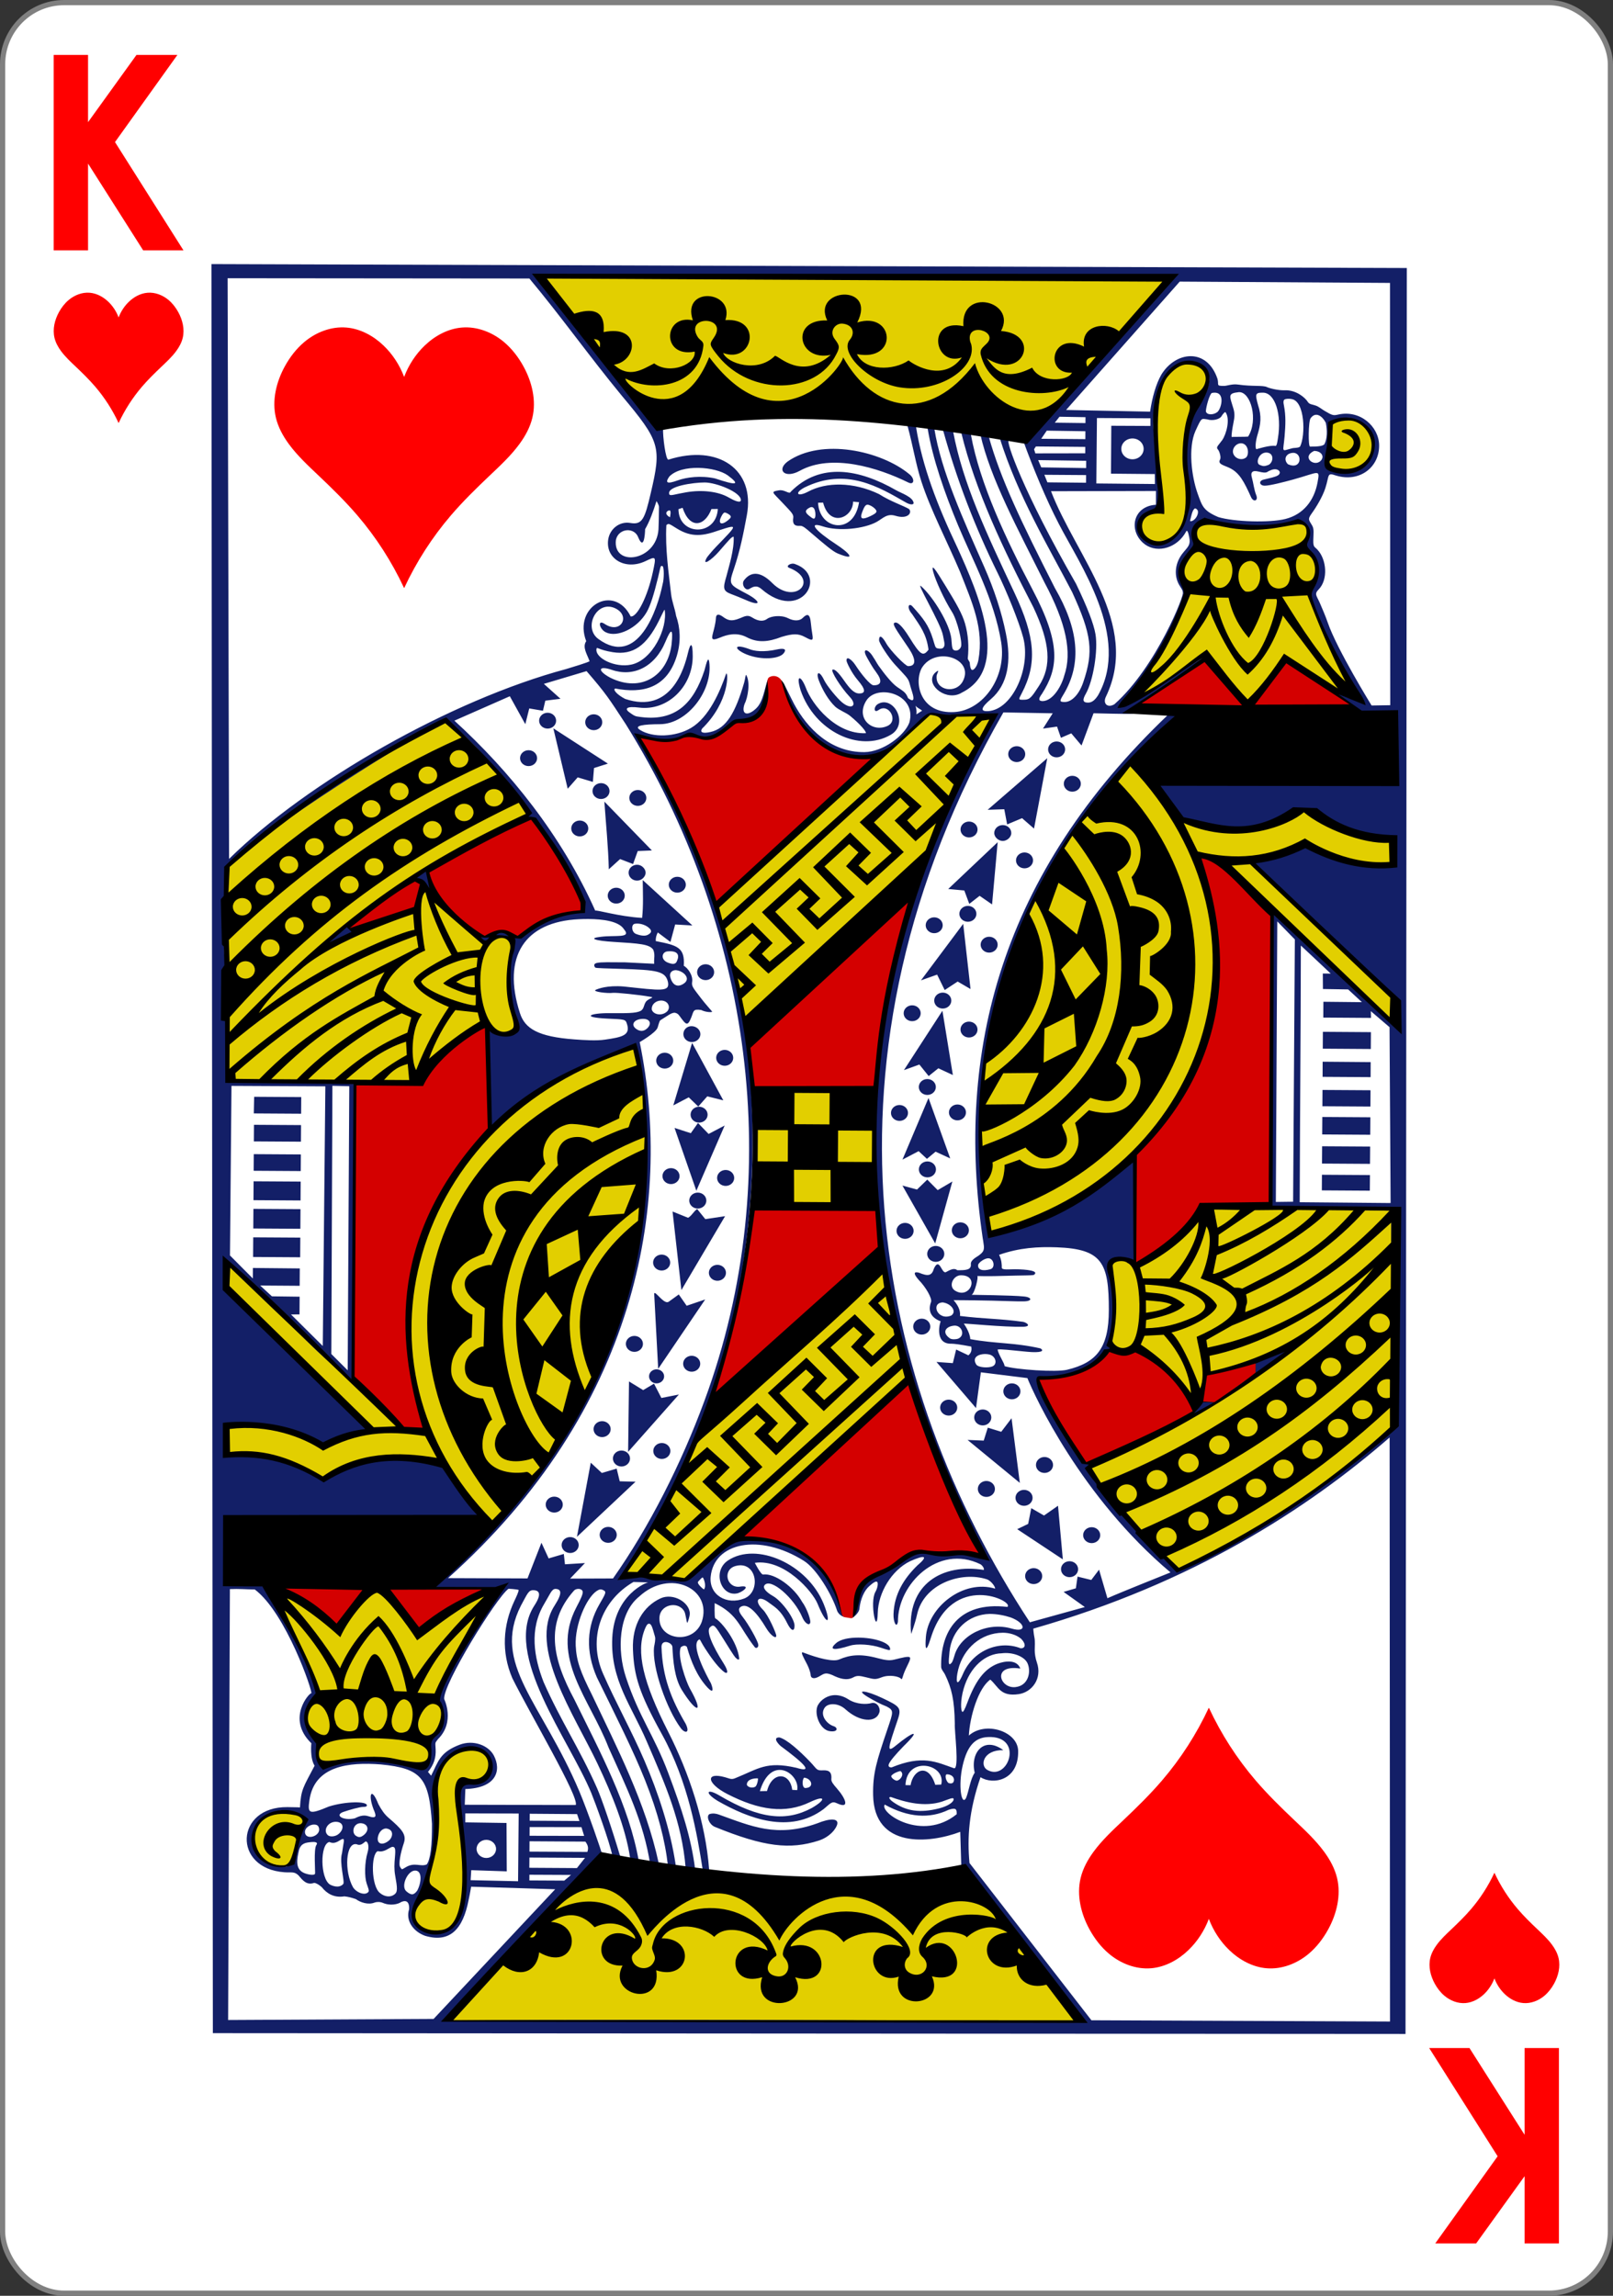
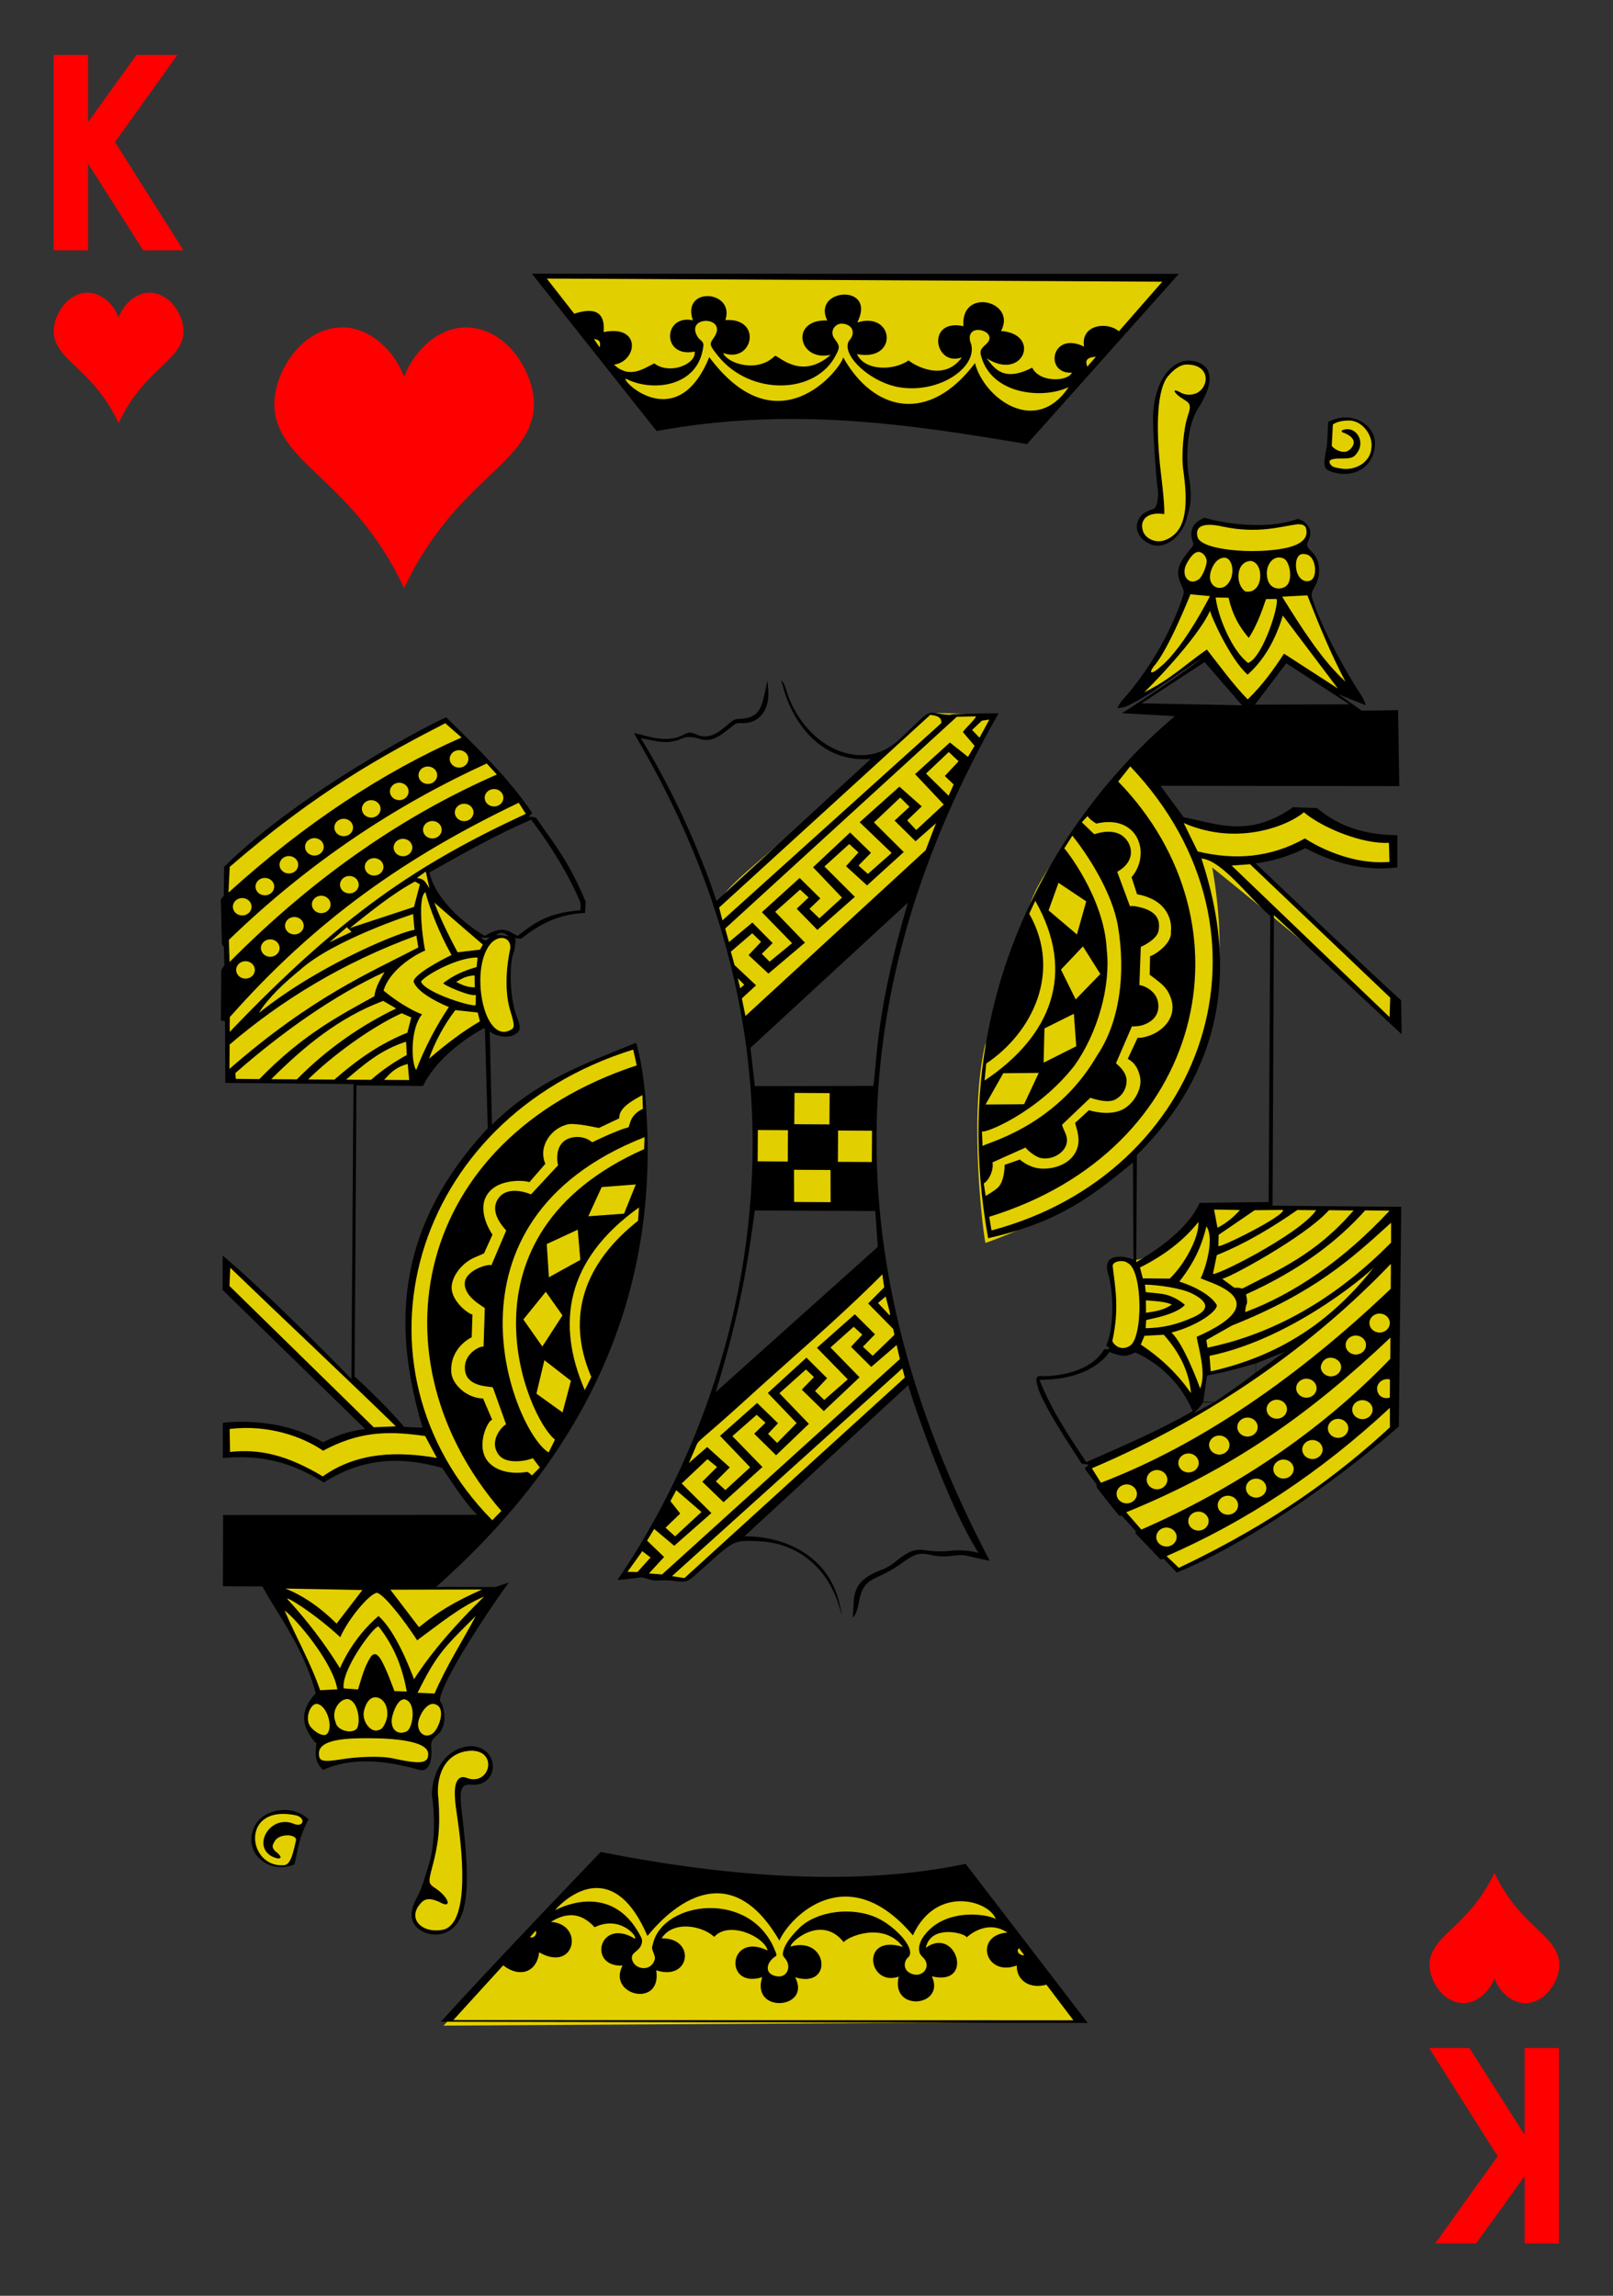
<svg xmlns="http://www.w3.org/2000/svg" height="333" width="234">
  <rect width="100%" height="100%" fill="#333333" stroke="none" />
  <g transform="translate(0 -719.362)">
-     <rect fill="#fff" height="332.244" rx="8.919" ry="8.946" stroke="#808080" stroke-width=".756" width="233.244" x=".378" y="719.74" />
    <g fill="#f00">
      <path d="m27.839 722.44h-6.115l-8.363-12.028v12.028h-5.213v-27.096h5.213v9.321l7.35-9.321h6.208l-9.468 12.084z" transform="scale(.956 1.046)" />
      <path d="m-216.874-971.724h-6.115l-8.363-12.028v12.028h-5.213v-27.096h5.213v9.321l7.35-9.321h6.208l-9.468 12.084z" transform="scale(-.956 -1.046)" />
      <path d="m216.784 991.022c-.884 1.899-2.026 3.673-3.382 5.256-.875 1.021-1.836 1.962-2.81 2.885-.761.721-1.535 1.439-2.158 2.286-.421.573-.772 1.21-.939 1.905-.303 1.258.027 2.607.648 3.737.364.662.83 1.27 1.404 1.754.852.719 1.965 1.149 3.068 1.055 1.012-.086 1.957-.603 2.696-1.312.653-.628 1.162-1.411 1.485-2.268.323.858.832 1.64 1.485 2.268.738.71 1.684 1.226 2.696 1.312 1.103.094 2.215-.336 3.068-1.055.574-.484 1.04-1.093 1.404-1.754.622-1.13.951-2.479.648-3.737-.167-.695-.518-1.332-.939-1.905-.623-.848-1.397-1.565-2.158-2.286-.974-.923-1.936-1.864-2.81-2.885-1.356-1.584-2.498-3.358-3.382-5.256" />
      <path d="m17.195 780.702c-.884-1.899-2.026-3.673-3.382-5.256-.875-1.021-1.836-1.962-2.81-2.885-.761-.721-1.535-1.439-2.158-2.286-.421-.573-.772-1.21-.939-1.904-.303-1.258.027-2.607.648-3.737.364-.662.83-1.27 1.404-1.754.852-.719 1.965-1.149 3.068-1.055 1.012.086 1.957.603 2.696 1.312.653.628 1.162 1.411 1.485 2.268.323-.858.832-1.64 1.485-2.268.738-.709 1.684-1.226 2.696-1.312 1.103-.094 2.215.336 3.068 1.055.574.484 1.04 1.093 1.404 1.754.622 1.13.951 2.479.648 3.737-.167.695-.518 1.332-.939 1.904-.623.848-1.397 1.565-2.158 2.286-.974.923-1.936 1.864-2.81 2.885-1.356 1.584-2.498 3.358-3.382 5.256" />
      <path d="m58.608 804.631c-1.769-3.797-4.052-7.346-6.765-10.513-1.749-2.043-3.673-3.923-5.621-5.77-1.522-1.442-3.071-2.877-4.316-4.573-.841-1.145-1.543-2.42-1.878-3.809-.606-2.516.053-5.213 1.296-7.474.728-1.324 1.66-2.541 2.807-3.509 1.705-1.438 3.929-2.297 6.135-2.11 2.023.172 3.915 1.205 5.391 2.624 1.307 1.256 2.324 2.821 2.971 4.537.647-1.715 1.664-3.281 2.971-4.537 1.476-1.419 3.368-2.452 5.391-2.624 2.206-.188 4.43.672 6.135 2.11 1.147.968 2.079 2.185 2.807 3.509 1.243 2.26 1.902 4.957 1.297 7.474-.334 1.389-1.036 2.664-1.878 3.809-1.245 1.695-2.794 3.13-4.316 4.573-1.948 1.847-3.871 3.727-5.621 5.77-2.713 3.167-4.996 6.716-6.765 10.513" />
-       <path d="m175.349 967.094c-1.769 3.797-4.052 7.346-6.765 10.513-1.749 2.043-3.673 3.923-5.621 5.77-1.522 1.442-3.071 2.877-4.316 4.573-.841 1.145-1.543 2.42-1.878 3.809-.606 2.516.053 5.213 1.296 7.474.728 1.324 1.66 2.541 2.807 3.509 1.705 1.438 3.929 2.297 6.135 2.11 2.023-.172 3.915-1.205 5.391-2.624 1.307-1.256 2.324-2.821 2.971-4.537.647 1.715 1.664 3.281 2.971 4.537 1.476 1.419 3.368 2.452 5.391 2.624 2.206.188 4.43-.672 6.135-2.11 1.147-.968 2.079-2.185 2.807-3.509 1.243-2.26 1.902-4.957 1.296-7.474-.334-1.389-1.036-2.664-1.878-3.809-1.245-1.695-2.794-3.13-4.316-4.573-1.948-1.847-3.871-3.727-5.621-5.77-2.713-3.167-4.996-6.716-6.765-10.513" />
    </g>
    <g stroke-width="5.679" transform="matrix(.162 .001 -.001 .151 -142.951 789.005)">
      <path d="m5296.813 1126.3 351.787 7.506c31.159 42.774 93.725 129.994 93.725 129.994l-568.366 7.475zm-147.219 29.777c15.199-30.474 18.14-59.843 15.248-102.17-2.285-32.479 18.163-57.777 39.255-48.083 16.313 7.497 8.783 38.227-8.083 31.723-6.452-2.488-12.113-.23-11.257 14.367 1.507 35.972 11.147 76.49 2.858 110.976-5.778 33.507-52.133 18.07-38.022-6.813zm-142.426-46.989c-17.909-26.704 14.184-51.725 34.275-39.401 9.528 4.429 8.181 14.071-3.829 8.931-16.758-7.171-34.8 18.204-20.217 28.398 6.717 4.695 9.275 4.065 4.167-1.809-13.591-15.711 21.176-22.655 20.169-12.306-2.376 12.605-2.673 17.91-3.83 20.389-7.081 11.001-20.688 5.385-30.735-4.202zm49.948-112.29c-19.343-24.001 2.838-42.873 2.544-42.187 5.739-6.181-46.092-102.21-39.541-102.836 65.462-6.925 131.616-1.698 197.214.334.019.005-34.976 62.521-48.919 93.458-5.618 12.466 7.514 27.137 2.08 36.398-16.886 18.345-6.387 38.665-16.915 39.579-29.534-3.771-58.723-8.644-91.473-2.122-2.414 0-2.668-13.701-4.99-22.623zm283.353-667.222c33.098 167.463-15.699 344.979-127.572 462.09-15.792-15.081-27.899-43.705-43.648-62.378-43.722-13.05-75.177 2.31-105.834 17.35-27.237-15.602-57.92-24.782-87.823-24.388l-.967-25.899c30.26-.65 62.216 2.13 89.163 18.704l42.157-17.008-131.463-135.565 1.786-23.167 159.517 159.993 20.543.727c-45.147-119.297-5.652-308.78 184.141-370.461zm222.43 210.055 23.06 109.358s-121.926 130.555-197.308 192.531l-56.802-5.139s77.594-137.193 63.36-126.705zm458.357 149.986c-54.147 60.273-118.845 98.595-190.699 140.823-28.726-31.901-63.589-66.987-83.722-98.441 62.681-33.299 122.437-59.093 183.815-117.377-3.362 3.764-78.297 29.045-78.055 26.135-2.704 12.44-1.078 20.113-13.269 23.388-14.434-20.044-28.393-36.31-51.153-45.269-9.547.855-22.224-5.413-22.222-5.414 6.376-1.3 3.566-78.208.021-79.094 0 0 1.867-2.281 18.538-1.947 29.776-2.034 49.016-37.84 67.492-50.102 57.73-4.721 108.87.934 165.74-.595-.435 68.456 3.535 139.432 3.515 207.894zm-366.592-173.38c-1.452-2.903-16.021-116.335-2.179-187.467 2.549-16.685 28.993-22.345 34.062-34.771 8.409-27.016-4.225-60.38 2.441-90.66 6.785-30.821 21.43-48.158 34.247-71.07 13.882-24.816 33.756-55.781 55.787-74.289 6.465-6.289 29.051 13.981 45.926 49.022 49.023 30.71 111.881-8.919 111.881-8.919s24.397 19.802 79.566 30.625l-.945 21.309c-.275 6.198-62.051-6.597-75.347-18.964 0 0-46.087 15.339-46.084 18.14.012 11.94 121.669 124.085 121.669 124.085l.685 27.652c-18.24-25.261-160.936-146.678-160.936-146.678 31.638 184.727-43.931 299.77-200.772 361.985zm-204.14-36.154-2.738-108.789 103.974 1.23 4.276 109.923zm-475.757-117.592c2.777-3.86-4.046-202.76-3.614-202.76 66.168-65.498 130.891-102.106 195.775-141.927 29.341 28.916 54.278 53.312 75.893 88.341l-89.519 54.863c3.4 13.371-5.428 18.19 52.281 70.246.972-3.564 19.985-14.16 23.305 1.692-7.815 33.46 3.469 61.906 4.954 79.893-7.883 10.54-25.497-.775-25.497-.775-11.402-11.824-56.071 46.552-68.826 53.076-55.646-2.066-167.873 1.691-164.751-2.65zm626.344-354.672c.728-.71 56.591.428 55.844 2.423-10.176 27.152-35.443 75.353-58.561 130.967-26.641 47.402-63.596 75.322-95.149 106.386-25.226 24.835-47.712 63.967-64.944 53.812-10.52-33.642-12.95-63.48-24.549-100.753-5.313-22.084 26.939-36.472 187.359-192.834zm244.459-186.494c20.463 8.688 77.954 4.141 87.077.233 11.693 7.896 4.392 18.427 2.915 24.272 12.003 15.123 18.576 20.487 4.944 44.868-3.112-0 41.902 100.891 43.111 100.963 0 0-47.572-22.474-64.351-37.654l-32.813 43.435-38.123-49.044c-.137 4.426-73.454 52.851-74.343 50.515-2.304-2.304 66.954-76.523 53.214-120.098-3.311-10.502 4.269-21.173 9.447-30.425 3.554-6.35-1.226-18.624 8.922-27.064zm-38.057-9.04c3.105-3.549-17.78-94.778 4.859-131.599 9.589-13.39 26.933-14.073 34.18-3.113 5.543 15.245-10.963 36.466-14.275 46.83-10.736 28.877 5.206 66.969-2.576 94.257-23.301 59.61-64.574-5.865-22.188-6.376zm155.122-40.515c-12.283.534-3.708-36.008-1.683-46.474-.054-2.073 22.481-7.307 30.602 7.062 13.109 21.479-2.65 48.571-28.919 39.412zm-146.474-184.227-115.699 140.091c-116.989-13.408-234.387-21.923-354.012-3.696l-96.207-133.62z" fill="#e2cf00" transform="translate(-3885.242 204.784)" />
-       <path d="m2140.875-217.938-1070.438 3.312 11.75 1699.25 1068-6.312zm-246.281 10.406c11.74.003 23.481.032 35.219.062l-128.156 156.969-3.152 1.051c8.541 24.907 20.73 55.96 32.371 79.543 18.54 38.115 65.13 108.157 36.062 164.188-2.849 4.802-5.497 7.142-9.062 7.125-4.939-.023-4.847-2.911-1.906-8.531 6.476-12.379 10.866-41.722 8.281-57.25-1.651-9.911-7.18-25.188-17.688-48.281-48.702-89.549-63.919-137.28-61.156-137.281-.637-.404-1.725-.954-3.5-1.375l-4.783-1.583c16.876 56.608 44.301 104.204 66.002 148.271 17.802 40.955 19.713 56.845 10.406 86.656-3.603 11.544-10.122 18.937-16.531 18.906-4.801-.023-4.526-.987-1.25-6.844 17.056-30.496 13.113-63.78-8.094-102.5-30.798-63.952-49.278-104.41-60.25-145.438-.275-.016-5.62-1.803-7.543-2.261 9.135 42.705 34.661 91.956 58.418 142.354 19.644 38.81 25.303 67.096 18.219 89.438-2.32 9.684-9.728 24.107-19.094 24.531-3.661-.017-4.24-1.921-.781-6.906 14.557-24.858 17.141-47.781-8.906-99.969-23.949-47.983-47.978-101.681-56.188-148.594-.52-3.849-10.931-8.41-8.687-2.031 12.853 55.411 38.463 112.149 65.656 167.469 15.31 34.34 16.895 56.318 5.406 75.531-6.423 10.743-8.059 13.187-12.875 13.29-5.691.122-5.59.334-2.448-6.198 13.89-28.881 11.609-54.324-6.958-96.061-25.461-57.234-46.905-104.598-56.062-154.969-1.644-.47-10.265-3.802-9.031-1.281 12.733 47.985 29.03 92.52 50.031 137.562 7.314 15.626 19.172 46.02 23 61.25 7.259 28.994-9.111 68.805-30.531 70.812-7.987.749-6.992-3.218 1.906-11.469 15.323-14.208 18.293-36.866 13.094-63.156-3.905-20.241-10.631-41.961-19.875-64.031-18.694-44.633-39.036-91.333-45.469-132.531.209-3.691-8.354-3.702-5.938.156 4.622 28.967 15.663 61.957 27.75 92.594 13.226 33.522 32.908 71.082 39.354 112.222 5.274 33.661-15.799 65.436-41.369 67.335-30.796 2.287-36.861-28.096-29.453-42.339 12.083-21.263 47.185-9.118 36.75 12.625-6.006 12.516-24.344 9.229-23.562-4.5-.212-1.249 1.758-5.014 1.406-5.219-.637-.369-3.326 2.089-4.188 3.625-6.232 11.115 12.489 26.028 25.5 17.094 43.603-23.547 14.157-95.352-4.844-139.219-18.403-40.869-31.896-77.801-37.75-115.625-1.591-1.102-8.789-2.923-7.781-1.625 5.279 20.191 7.716 37.221 12.969 54.188 8.238 26.607 23.011 56.387 35.063 86.219 10.95 29.358 21.945 54.297 16.937 84.906-.468 2.826-1.627 6.22-3.562 8.281-1.959 2.048-3.576 1.732-4.156-6.062-.199-1.062-1.575-2.461-1.781-3.812 1.071-11.499.289-22.9-2.687-33.719-2.549-9.059-7.406-18.307-17.656-35.906-4.042-6.554-14.62-26.59-10.91-12.744 2.132 7.831 9.39 25.234 16.942 37.838 4.687 7.824 9.616 29.186 8.156 33.312-1.54 4.035-5.115 4.265-6.781 2.875-1.499-1.25-1.49-6.967-1.875-10.5-1.583-14.513-16.479-39.84-26.813-49.781-7.422-8.262 17.486 35.125 19.313 46.688.773 4.897 2.301 8.879.625 11.281-1.104 1.582-3.342 1.592-5.531 1.031-2.107-.539-2.017-1.99-4.25-9.438-3.821-12.746-8.544-19.166-18.344-30.656-3.358-3.937-5.601.988-.25 7.375 7.4 11.653 12.96 19.101 14.844 34.094-4.795 6.791-7.155 5.471-17.188-11.719-6.627-11.355-10.605-14.271-12.344-14.188-4.396.211-.246 5.635 12.094 25.031 6.391 10.351 6.546 16.784-.719 16.75-2.463-.012-16.262-15.154-19.719-21.719-2.868-5.447-6.426-9.624-6.438-2.969 0 2.644 8.545 16.576 14.406 23.344 9.239 10.667 11.886 12.808 13.063 17.531.561 2.253 1.678 6.188 2.469 8.75 2.369 7.677 1.167 9.869-3.625 5.812-2.166-5.687-3.926-6.277-9.875-10.656-5.015-3.692-11.973-13.254-16.531-20-1.721-2.546-3.203-5.777-4.961-8.373-4.478-8.342-10.424-9.065-6.12-.649 2.037 3.902 5.336 10.306 8.8 15.054 5.805 8.238 4.604 12.533-2.281 12.5-2.946-.014-11.192-10.791-16.344-19.219-3.36-5.495-8.612-9.383-7.969-3.938.16 1.353 4.22 11.011 10.313 18.562 6.617 8.203 7.485 12.562 1.062 12.531-4.384-.021-8.159-4.19-13.75-12.688-5.311-8.072-8.624-10.918-10.125-10-1.904 1.164 7.617 17.168 15.438 25.906 7.397 8.266 1.972 12.973-6.531 5.625-4.613-3.987-13.848-15.88-16.438-21.531-4.631-10.105-7.615-7.347-4.625.656 3.297 8.826 8.44 18.478 14.656 24.75 3.257 3.285 9.973 5.861 13.25 8.688 9.284 8.007 15.165 15.397 14.406 16.719-26.474 1.49-48.208-26.67-54.156-43.719-4.224-11.21-9.044-12.861-4.469 2.969 12.908 39.325 53.146 59.751 80.969 42.125 16.79-10.637 1.958-38.333-11.781-29.406-3.733 2.425-3.902 9.302.844 5.625 8.923-6.914 17.896 10.141 8.156 15.188-13.69 7.093-28.878-6.792-19.562-23.625 9.203-17.285 46.091-7.39 38.875 20.531-4.374 12.532-23.525 28.192-39.938 28.5-30.504.573-51.569-22.736-63.312-45.75-1.504-2.962-4.202-8.781-6.433-13.53-1.928-4.104-3.454-7.15-3.61-7.119 3.394 27.947 30.181 62.499 54.167 68.211 39.859 9.338 50.763-14.34 76.844-38.812 0 0 19.052 2.47 19.719 2.062 1.756-1.074 37.075-2.647 38.125-1.656-142.686 257.837-131.827 563.938-9.125 796.281 8.114 17.001 9.53 13.778-3.906 10.312-13.882-3.608-26.472 1.938-37.75-.656-23.325-4.749-28.296 11.12-46.219 19.594-22.358 8.417-17.298 23.906-22.625 38.875-1.679 2.319-2.897 4.216-1.98 3.91 1.479-.494 6.247-4.887 6.605-8.754.918-9.908 4.463-17.743 8.5-21.688 3.848-3.759 6.538-5.656 7.469-4.031.726 1.27.181 5.703-1.719 9.281-5.422 10.213 1.77 44.364 2.219 20.056.356-19.289 12.089-40.802 28.5-49.603 13.14-6.41 17.211-5.755 6.518 4.111-12.155 12.911-20.417 27.954-20.904 46.677-.202 7.766 2.894 14.241 4 7.281-.467-35.654 35.276-75.361 73.604-55.625 1.91 1.373 3.524 3.961 2.958 5.416-37.119-6.204-69.416 14.006-64.657 61.863 0 0 3.331-9.376 5.2-18.738 5.849-29.303 39.109-42.127 62.438-34.094 4.387 1.839 7.834 8.013 7.219 8.844-28.527-8.924-59.841 17.948-61.656 47.062-.59 9.469-.366 17.585 4.5.5 18.422-64.686 75.256-35.367 68.271-30.064-43.987-5.231-59.909 24.267-58.896 58.376.631 3.116 2.237 4.159 3.562 7.062 5.864 12.851 8.529 23.867 9 47.188-.446 6.008 4.535 44.252-.488 42.639-15.977-5.887-28.118-12.841-55.804-.432-2.492.133-3.308-1.237-2.454-3.39 1.149-2.895 5.479-8.616 13.026-17.072 17.005-18.066 7.237-13.223-6.745-.693-9.03 8.092-7.065 2.561 1.437-25.073 3.447-11.205 1.3-12.561-13.536-20.072-15.27-7.73-25.836-8.91-12.875-.812 5.082 3.096 10.504 6.347 16.27 8.64 6.76 3.681 5.988 5.226 1 21.375-9.691 31.367-13.058 42.827-12.551 63.922 1.234 51.313 50.301 46.221 78.233 34.683l1.161 33.785 105.199 147.657s-367.729-.379-564.469 2.843c11.237-26.885 130.171-140.756 137.25-161.125.678.097-13.185-41.63-20.469-59.781-34.397-85.718-79.612-121.751-53.427-178.065 5.634-11.161 6.612-14.924 10.896-14.903 5.809.026 7.67 3.873 1.134 14.793-28.113 46.981 31.869 128.043 52.135 179.746 3.247 8.284 16.823 47.081 19.208 60.147.228 3.993 9.749 5.354 7.084.688-7.47-26.419-16.851-55.27-21.208-65.656-16.016-38.174-32.866-64.221-48.478-101.53-8.726-23.576-13.367-50.809.165-75.251 4.927-8.899 6.334-13.847 9.585-14.312 2.8.013 4.444.961 4.625 3.25.198 2.499-1.349 6.598-5.031 12.844-23.635 40.094 18.373 104.873 39.188 151.062 13.569 30.113 25.636 61.782 29.906 90.344.061 1.973 2.675 7.201 7.884 3.635-9.003-53.354-35.466-105.087-58.646-154.937-19.799-38.941-27.231-72.887-.769-104.947 2.303-2.214 7.241-1.847 7.594 1.438.187 2.228-1.519 6.453-5.656 15-23.315 48.584 12.783 88.048 29.719 134.375 16.521 38.73 31.888 71.265 38.062 112.531 4.673 1.767 6.986 3.981 7.487-1.864-12.083-58.315-38.136-110.732-60.737-161.23-10.442-21.94-14.136-32.461-14.844-47.156-.974-20.209 9.231-45.778 18.384-52.521 2.373-1.748 3.855-2.058 6.022-.886 2.97 1.608 2.373 2.679-3.5 13.75-11.219 21.148-12.184 44.905-1.781 70.031 17.966 38.587 33.101 70.258 43.827 98.627 11.733 31.033 18.33 57.977 20.993 82.299 0 0 7.992 3.539 6.804-1.752-4.986-34.027-16.262-69.339-28.437-99.216-11.491-28.2-25.89-55.343-37.562-83.302-14.151-33.529-2.431-70.182 26.592-88.49l13.354.292c-.777-.349-30.453 11.395-32.008 53.667-1.482 40.282 17.659 65.037 31.5 99.156 16.874 41.153 31.973 77.24 35.562 121.219 1.322 1.532 8.632 1.858 8.509 1.21-3.593-29.584-12.258-57.704-24.634-92.272-13.152-36.734-26.233-53.025-38.438-91.594-8.258-26.095-7.145-61.44 11.25-77.594 27.528-27.723 65.941-7.982 56.312 23.75-7.425 22.335-38.115 17.894-37.949-3.032-.039-13.514 16.648-17.167 22.168-6.968 1.286 1.986 2.147 10.676 2.719 11 .573.324 2.303-6.837 2.312-8.438.052-11.1-15.059-20.448-26.312-14.812-15.409 7.717-25.42 25.463-24.406 49.219 1.077 25.267 5.672 41.613 26.414 81.237 24.166 46.164 32.186 96.155 37.344 129.841 2.228-.932 4.907.262 5.773 0-3.522-45.924-18.659-93.094-37.542-132.305-22.872-47.493-29.276-76.555-21.645-97.834 1.122-3.129 2.184-5.481 3.562-5.688 2.557-.382 3.348 3.696 5.719 12.219.727 2.615-.191 6.731-.719 9.906-1.992 19.482 11.703 59.993 24.438 78 3.728 5.133 8.492 4.959 4.375-4.156-13.118-23.54-21.107-44.88-22.156-73.5-.308-8.413 9.519-4.634 9.739-.415.713 13.668 2.082 29.769 8.636 41.228 13.302 22.675 20.706 23.663 7.094-1.656-3.022-5.876-11.671-30.712-8.188-39.25 1.942-1.74 4.302-2.052 5.469-.312 3.849 14.038 9.176 27.939 18.594 38.75 4.939 5.628 5.752 3.086 3.156-3.938-4.336-8.129-17.904-35.312-11.656-41.438 2.015-1.658.833-.758 6.312 8.156 7.63 12.413 11.791 17.278 15.5 20.906 4.933 4.827 6.13 1.58 1.031-6.906-10.182-16.945-15.976-31.027-12.397-34.572 3.534-3.5 4.389-1.879 12.429 11.76 3.578 6.07 8.759 15.012 10.531 17.125 1.76 2.096 3.37 2.642 3.406.906-1.877-16.457-16.068-35.236-21.781-38.5-.822-1.53-.531-14.531-.531-14.531 21.321 10.939 22.19 23.277 36.312 42.281 1.452 1.414 3.525-.312 2.906-2.938-.496-3.559-8.854-19.368-14.094-26.312-4.123-5.453-4.309-8.583-.812-10.156 5.649-2.542 13.535 5.819 21.938 20.75 3.899 6.929 9.108 10.947 9.125 7.312.01-2.002-7.243-19.867-12.25-25.031-8.338-8.599-4.216-14.613 5.438-6.656 4.383 3.612 10.319 6.326 16.438 19.469 3.573 7.676 6.641 8.657 6.656 2.531.018-6.88-11.601-23.693-19.406-28.344-6.049-3.605-9.482-7.628-7.781-10.312 5.299-7.758 26.741 12.031 34.062 30.438 2.161 5.433 5.945 8.204 6.875 5.812 1.645-1.216-2.698-14.481-7.156-20.625-7.361-14.043-24.755-27.606-35.062-25.969-1.993.317-7.469-11.188-7.469-11.188 26.293-4.227 51.831 27.116 56.375 38.844 8.623 22.257 13.007 19.645 5.469.125-14.732-38.148-60.507-59.517-85.906-41.062-14.466 10.51-5.814 35.645 9.063 31.381 5.916-2.207 11.645-8.208 1.243-6.229-11.571 1.153-15.261-16.386-3.462-19.902 18.982-5.657 23.331 24.45 8 31.156-15.908 6.789-31.74-3.337-30.25-20.719 2.817-32.859 43.371-42.359 83.406-15.781 11.259 7.474 25.114 31.846 29.875 47.281 1.575 5.104 6.877 6.888 7.526 6.245 1.521-1.507-11.117-28.631-15.276-35.526-17.433-39.732-80.46-41.696-80.46-39.641 0 0-24.685 15.461-46.611 40.942l-56.332-5.163c143.521-229.407 154.802-566.701 7.591-805.482 1.883 1.21 28.299 8.01 37.406.875 6.718-3.202 8.645-4.311 16.062-1.656 8.352 2.989 17.153.344 26.25-7.938 6.854-6.24 6.99-8.163 11.406-7.594 13.069 1.686 21.745-5.927 24.437-24.688 1.058-7.37 1.784-15.026.719-13.906-.618.65-2.133 7.027-3.094 11.031-2.643 11.023-5.092 15.061-9.406 18.656-7.108 5.924-11.216 2.61-8.25-6.375 2.807-5.799 5.144-20.716 1.281-27.5-.675-1.219-.837 3.398-1.812 7.094-7.76 29.396-15.887 44.32-29.95 47.764-6.6 1.616-9.653.616-7.519-3.169 24.808-26.309 23.153-55.464 21.281-52.971-5.271 16.869-15.069 42.009-31.156 52.344-13.892 8.924-34.241 9.775-45.562 2.281-6.426-4.254 3.284-5.514 17.833-5.709 24.506-.329 47.408-32.897 43.604-60.354-.895-5.074-2.291.372-4.281 8.719-9.04 29.732-24.548 50.604-59.969 44.375-2.768-.487-4.617-2.303-6.125-3.344-5.767-3.98-3.642-6.707 7.812-5.219 25.623 3.33 47.918-20.576 47.781-49.469-.066-13.863-2.063-13.7-4.281-3.375-3.117 14.557-14.499 59.207-55.938 44.625-7.462-4.028-11.533-9.179-8.875-9.938 24.169 4.851 46.315-.436 54.922-32.032 3.716-13.642 2.823-26.962-.953-38.124-1.202-7.581-3.762-13.361-4.625-21.062-2.312-20.633-5.62-43.419-4.625-66 1.983-1.964 2.327-1.535 9.281 3.062 13.657 9.029 23.989 6.948 37.875 1.594 17.867-6.423 16.246-5.262-2.438 15.75-3.896 4.382-7.835 9.729-8.281 10.562-4.757 8.867 4.162 2.357 10.844-6 9.285-11.613 11.231-14.29 13.062-14.281.619 12.553-3.926 27.809-6.281 38.094-3.087 11.409-3.047 14.041 4.25 16.969 3.163 1.269 9.265 3.762 12.656 5.375 15.281 7.267 13.873 1.353 1.688-5.5-16.454-9.252-16.588-8.787-11.875-24.156 5.516-18.024 8.23-33.63 11.219-51.469 7.389-44.11-26.037-68.373-70.438-52.969-2.539 1.272-5.477-23.186-5.062-29.656.39-2.335-6.713-1.824-12.531-8.938 1.776-1.579-65.466-85.449-96.781-136.312 175.583-.217 351.959-3.165 528.063-3.125zm-109.188 157.594c.431.274.688.5.688.5-.289-.34-.523-.5-.688-.5zm152.188-153.594h188.312l2.719 405.625-16.688.406s-31.436-53.844-39.719-79.281c-2.069-6.354-5.686-15.098-7.094-18.531-3.197-7.782-5.434-8.745-1.188-13.5 8.506-9.522 6.829-28.782-1.438-38.062-2.557-3.013-3.88-1.993-3.75-9.312.111-6.294.703-10.317-.969-13.562-2.794-5.423-4.686-5.808-.687-11.781 4.187-6.254 9.748-16.405 12.094-24.375 3.788-12.869 1.122-15.276 9.562-12.25 21.189 6.718 38.932-8.336 38.38-29.616-.465-17.908-17.287-33.873-36.849-28.978-4.51 1.128-5.402.744-12.344-3.594-1.99-1.243-5.021-3.869-7.594-4.844-3.222-1.221-5.882-1.116-7.219-3.406-2.625-4.498-10.809-11.646-20.781-11.188-6.089.28-13.997-1.909-16.094-3-3.472-1.807-13.228-.337-25.625-2.188-5.511-.823-9.954 1.312-12.625 1.344-7.632.091-4.519-.849-5.969-6.625-9.566-30.115-37.508-26.526-50.312-3.875-4.699 8.887-8.102 22.074-9.875 35.688l-75.25-1.125zm-582.375.875c28.11 35.609 55.006 75.521 83.344 111.875 34.872 44.031 36.024 49.093 26.656 93.406-5.238 25.045-7.482 30.83-18.094 28.938-9.962-1.777-18.392 6.026-19.75 15.906-2.55 18.548 15.401 29.966 33.438 20.688 9.51-4.892 9.825-5.421 6.656 10.75-4.541 23.17-13.643 43.121-19.5 42.469-15.119-31.96-51.904-9.22-39.69 24.006-3.824 5.8 1.201 13.152 3.123 19.227 0 0 .079.72-20.933 7.642-103.166 30.415-230.95 109.812-300.719 184.344l-4.75-557.719zm592 76.094c4.327-.11 8.498 1.266 11.937 4.344 8.995 8.049 6.882 19.294-5.562 40.469-13.055 29.5-9.491 52.742-6.5 83.719-.085 17.988-6.185 35.08-15.906 42.469-15.752 11.974-35.172-4.062-27-20.312 4.183-8.074 13.068-3.366 15.156-11 .747-4.566.664-11.752 1.156-15.156-1.876-13.581-5.766-55-5.781-69.375.166-12.386 4.24-27.938 9.875-39.594 5.505-9.715 14.363-15.353 22.625-15.562zm24.807 48.134c-3.571 2.963-9.527 3.027-10.223-.677.018-3.878 3.061-16.248 5.166-17.613 12.901-3.005 8.792 15.09 5.057 18.29zm19.287-19.29c10.658-.416 17.685 26.757 8.438 42.656-1.759.329-14.686.245-14.75.5-.217-2.844.629-8.511 1.594-13.938.825-4.644 1.307-8.169-.094-13.156-3.498-12.448-5.776-14.787 4.812-16.062zm20.312.375c.388-.011.809-.002 1.25 0 10.825.051 16.988 20.89 13.594 43.656-.487 3.269-.768 6.7-1.969 7.469-4.524-1.222-17.087 3.243-17.308 3.208-1.185-1.204-.703-7.679.902-13.521 2.968-10.801 3.796-17.99.312-29.156-2.502-9.655-2.595-11.493 3.219-11.656zm26.969 6c11.895 1.992 12.668 34.834 7.781 45.5-1.166 1.574-5.651 1.194-7.25 1.781-10.112 2.888-7.861 4.392-6.688-11.656.806-11.01.998-19.564-.656-28.656-.805-3.989-1.128-6.767 1.781-7.031 1.688-.338 3.487-.282 5.031.062zm-59.344 12.844c4.735 6.472.925 21.449-2.688 27.01-4.127 6.136-5.783 6.645-3.53 9.334.954 1.138 2.943 6.939 1.719 9.375-2.268 4.509 3.553 5.318 8.844 8.062 8.579 4.477 12.742 12.729 19.147 27.75 2.231 5.233 6.811 3.583 4.591-2.05-1.901-4.825-2.642-11.927-3.957-16.669-1.371-4.867.131-7.304 5.764-5.876 8.467 2.147 7.298.136 10.392-.999 6.794-3.751 11.354 1.559 7.25 4.5-2.356 1.689-7.379 2.713-12.943 4.238-4.721 1.294-3.625 5.832 1.125 5.812 4.385-.018 16.958-3.541 25.162-6.02 23.506-7.101 24.296-10.878 22.094 2.469-2.9 17.654-12.551 30.895-28.5 35.375-13.884 3.9-45.938 3.151-60.219-1.406-13.561-6.133-14.46-10.42-18.562-22.344-5.614-16.318-8.921-43.943-2.469-60 5.681-13.556 5.111-12.133 10.562-11.45 4.847 1.689 11.366-.189 12.813-3.156.731-1.414 2.577-4.001 3.406-3.956zm90.031 9.781c1.339 7.26 1.463 14.724-1.062 20.344-1.462 2.636-9.694 2.494-12.875 2.531-1.883.44-1.738-24.533.281-27.25 4.788-7.172 10.975-1.408 13.656 4.375zm-238.531-4.312 23.281.281v5.656l-27.469-.188zm81.469.969.031 7.344-35.062.062v46l39.219.125.219 9.562-52.5-.188.156-62.875 47.938-.031zm178.219-1.469c35.945 7.891 19.909 47.595 6.438 50-16.795 2.998-31.031 1.108-26.375-13.656 4.671-10.005 1.43-22.468 2.75-31.562 3.241-2.999 11.7-5.986 17.188-4.781zm-271 13.938 34.594.344v7.594l-39.531-.094zm76.844 7c5.523 0 10 4.477 10 10s-4.477 10-10 10c-5.523 0-10-4.477-10-10s4.477-10 10-10zm97.594 3.969c6.435.703 6.987 10.544 4.369 13.421-3.373 3.341-9.669 1.915-11.588-3.203-1.731-4.619 2.143-10.419 7.219-10.219zm-184.094 4.281 44.25.125v6.156l-44.687.375-1.188-3.969zm249.094 2.656c6.136-.145 9.897 5.014 6.062 9.406-5.778 6.412-17.562-3.4-6.062-9.406zm-471.523 13.447c-9.9 8.355-1.968 16.569 11.188 8.656 28.296-17.021 70.034-3.531 97.242 10.646 5.33 2.729 6.061-3.633.813-8.031-25.129-22.121-78.702-34.806-109.242-11.271zm428.783-11.63c6.91.033 6.812 8.642 2.375 11.719-4.437 1.924-5.208 1.386-8.155.239-4.041-1.573-1.024-11.923 5.78-11.958zm24.48.13c8.191.404 7.281 16.881-5.094 10.938-4.484-4.818-1.576-10.969 5.094-10.938zm-228.708 8.49 43 .375v7l-40.219-.406zm-277.906 16.469c11.751 9.321 8.107 9.889-11.375 3.031-12.73-2.837-25.403-1.026-33.375 2.125-9.43 3.728-11.614 2.652-7.531-3.656 10.968-12.304 41.193-9.82 52.281-1.5zm56.5 15.438c-1.183 2.908-5.205-2.328-10.656-1.312-7.778 1.449-5.529 1.815 2.687 11.156 8.223 9.348 10.908 11.559 10.406 15.156-.738 5.299.752 8.21 6.031 7.625 2.538-.281 5.551 2.655 9.437 6.188 13.452 12.225 20.252 18.3 24.625 20.188 17.816 7.688 9.793-.986-1.594-8.844-18.981-13.099-25.579-21.829-12.094-17.156 14.329 4.965 37.123 2.149 48.344-4.616 5.526-3.331 9.022-8.438 16.812-5.946 10.941 3.5 15.129-2.949 12.094-6.562-4.965-3.184-16.304-6.983-27.063-14.219-23.033-11.683-47.245-11.338-63.375-1.938-9.508 5.541-12.818 1.646-3.5-3.844 37.388-20.151 66.969-.85 90.906 13.625 4.147 2.518 7.051 2.313 7.062.531-.633-5.849-11.284-9.44-15.594-12.062-33.347-20.293-68.397-26.764-94.531 2.031zm227.031-17.844 37.375.031v7.375l-34.625-.156zm-304.094 9.406c10.351-.049 32.873 9.241 32.5 16.938-.433 2.923-6.072.303-10.969-2.688-9.469-5.782-24.005-7.331-37.688-4.781-10.505 1.958-13.847 3.692-15.344 2.438-3.632-8.155 21.891-11.861 31.5-11.906zm404.125 5.5.062 13.219c-20.29 1.48-24.464 24.02-11.448 36.573 10.673 10.294 28.306 6.234 37.17-8.354 1.55-2.595 1.734-4.161 2.684-2.875.595.806 1.108 3.262 1.594 5.656 1.406 6.937-.59 8.715-5.188 14.656-7.429 9.603-8.44 21.708-3.781 30.719 1.283 2.481 3.964 6.022 3.5 7.656 2.598-.079-23.037 71.654-60.483 107.801-6.268 4.167-10.812-.732-7.579-7.457 30.503-69.705-27.855-134.457-50.5-196.75l93.969-.844zm-271.156 12.031 5.344.469c-4.3 32.113-35.46 26.943-36.688.781l4.5-.156c6.073 24.335 26.912 14.37 26.844-1.094zm-176.031.656s2.249 3.586 2.25 5.594c0 7.473-.121 18.284-.312 21.562-1.804 30.901-41.014 36.628-38.031 10.188 2.334-11.226 16.514-12.467 20-2.312 5.089 12.775 5.997-3.076 6.063-8.031 4.153-7.785 7.196-17.237 10.031-27zm188.938 2.188c1.607.041 4.488 1.445 6.75 3.875 2.58 2.772 1.618 4.152-4.406 7.25-6.519 3.353-9.472 3.064-7.125-3.719 1.458-4.212 2.715-7.459 4.781-7.406zm293.312 1.625c.886.038 3.155 1.208 2.625 4.562-.886 5.605-5.733 8.791-7 7.469.809-2.957 1.781-10.861 4.375-12.031zm-340.125 10.844c-.77 2.268-2.109 1.282-5.531-1.625-3.774-3.206-3.577-5.255.312-7.562 5.586-3.367 5.929 7.097 5.219 9.188zm-118.719-8.375c6.542 20.676 19.881 18.048 25.844 1l5.719-.094c-1.26 26.621-34.959 26.148-35.25.406zm-11.812 2.562c1.994-.315.562 6.594.562 6.594s-5.533-2.855-2.281-5.875c.406-.377 1.433-.674 1.719-.719zm49.5 1.75c.683-.042 1.976.48 3.375 1.406 3.276 2.169 2.712 3.443-1.031 6.562-5.762 4.802-8.361 2.134-5.25-4.312 1.159-2.4 2.027-3.602 2.906-3.656zm430.406 4.5c2.433-.151 5.853.952 13.094 2.875 19.943 5.297 46.634 5.104 69.344-1.156 7.173-1.977 12.497 10.605 8.625 19.75-1.71 4.04-1.408 4.542 3.812 9.969 7.405 7.699 8.594 20.105 2.969 31.406-4.094 8.225-3.821 7.489 1.031 21.531 2.22 6.425 5.082 12.98 5.594 14.75 6.132 20.694 21.26 45.14 30.5 65.594 9.216 14.379-16.531.156-16.531.156s6.919 9.274 16.125 16.219c8.925 6.778 26.466 2.191 34.5 10.438 1.879 2.594-1.827 57.478-3.719 59-79.282-3.687-211.531-.781-211.531-.781l24.781 38.625c38.983 15.574 76.257 11.675 111.906-10.75-.88 3.226 43.375 24.865 79.719 27.219l.219 26c-26.965-3.022-54.29-3.646-79.344-19.406 0 0-23.027 9.629-46.094 16.844l129.193 133.634.057 22.335s-55.15-51.473-111.906-109.5l1.219 285.344 111.781 2.188c-3.513 74.263-2.095 121.476-1.344 206.531-52.821 54.192-125.504 108.409-192.656 140.969-31.691-30.559-57.873-63.665-80.781-99.062-.484-.749 2.312-2.177 1.829-2.927-.701-1.088-4.671-1.499-5.392-2.573-13.968-20.797-46.42-78.46-41.281-79.812 9.931.687 55.96-5.008 65.125-32.594.075-1.75-.999-6.668.25-12.438 3.234-14.957 4.894-37.658-.594-52.094-9.892-26.017 19.867-17.679 20.875-15.938l-.031-98.281c-38.721 31.045-77.794 61.597-129.563 74.375-32.197-162.298 18.863-364.146 164.438-501.031l-7.982-.682c-149.567 154.75-188.787 324.926-163.268 504.151 0 0 .947 5.603 1.094 7.495.347 4.459-.721 6.16-4.688 9.38-3.78 2.484-7.217 5.156-6.875 8.219.642 5.754-4.891 5.94-12.125 5.906-3.333-2.919-7.818.761-10.5 2.094-3.751.556-5.618-14.761-10.406-3.531-1.826 7.089-5.285 7.619-13.281 4.094-5.025-1.467-5.138 1.026-.312 6.844 6.672 7.176 12.311 17.907 11.219 21.125-2.45 7.217-1.386 14.487 8.812 18.625-.58.048-6.157 22.008 9.656 21.375 5.031.05 17.781 2.625 17.781 2.625.828 4.197-.52 6.581-2.5 8.438l-11-5.5-2.875 13.094-14.656-1.031 35.656 44.031 4.156-34.344 41.688 5.281c6.692 17.364 48.808 113.948 129.312 185.812 0 0-44.006 19.151-56.344 25.156l-7.656-27.375-6.906 9.938-12.313-3.156-1.437 11.25-10.969 3.531 19.125 14.438-49.156 14.946c-140.429-226.499-203.977-541.115-29.094-873.821l44.188.562-8.625 14.75 12.562-2 3.55 10.747 9.221-4.353 9.278 11.624 10.553-31.05s31.306.708 35.211.312c3.063-.346 66.169-53.291 64.812-55.312-.978-1.458-68.723 48.053-71 46.156 0 0-6.8 1.619-1.5-4.719 9.514-11.377 16.221-20.029 25.875-36.375 15.95-21.706 23.117-48.188 26.875-66.125.061-1.259.407-4.141-.656-6.25-6.084-12.066-4.74-19.949 6.187-34.188 3.825-4.984 4.059-6.219 2.969-9.281-2.463-6.913-.097-12.826 4.938-17.469 2-1.845 3.295-2.727 5.188-2.844zm-372.334 48.188c27.731 11.388 5.461 36.611-15.135 14.624-10.793-11.522-19.317-10.789-25.187-2.375-2.647 3.794 1.204 10.458 4.625 8.344 3.174-1.961 6.438-4.289 11.062-.031 35.072 32.292 60.256-12.912 30.031-24.156-3.739-1.721-9.053 2.093-5.396 3.595zm-114.229-1.095c.262-.014.568.124.969.375 1.314.82 1.41 12.231.094 17.031-4.38 24.314-21.716 80.811-57.281 53.156-14.122-10.981-1.276-38.556 15.625-29.188 13.198 7.316 4.29 24.771-10 14.75-6.936-4.864-4.736 5.167 1.125 8.031 9.932 5.196 27.913-3.703 36.344-19.562 3.362-6.325 6.516-17.499 10.062-33.594 1.783-8.094 1.929-10.94 3.062-11zm3 42.094c2.929 17.578-10.453 48.363-29.5 52.906-14.581 3.478-32.607-6.021-31.312-14.812.376-2.553 1.417.818 14.625 3 18.448 3.047 30.189-6.909 40.812-29.844 3.353-7.239 4.787-11.088 5.375-11.25zm45.906 8.406c-.01 1.985-.954 7.219-1.781 10.688-1.965 8.239-3.199 11.364 5.812 7.281 5.957-2.746 14.669-5.47 23.688-.469 9.945 5.514 19.44 4.493 31.156-.469 10.174-3.385 15.133-3.422 20.812-.156 10.369 5.962 6.808 2.156 5.469-12.875-.925-10.582-3.812-9.189-7.531-5.188-2.441 2.627-7.377 3.203-12.875.25-6.551-3.519-15.67-1.85-18.75.656-3.07 2.498-7.513 2.841-13.531-1.219-3.986-2.689-6.208-1.282-11.094.906-8.048 3.604-11.134 1.659-15.5-1.719-3.968-2.896-5.829-1.984-5.875 2.312zm-39.938 12.625c1.05-.01 1.167 4.049.438 12.219-3.354 30.145-26.961 46.934-54.75 32.344-12.171-6.945-10.519-11.845 1.469-7.5 19.109 6.927 38.407-2.758 47.844-27.531 2.42-6.351 4.074-9.523 5-9.531zm67.813 21.5c13.737 5.683 28.976 3.878 32.851-1.159 4.349-5.653-2.328-4.723-5.82-3.872-12.026 2.878-20.286 1.828-25.156-.344-14.243-5.499-13.343.463-1.875 5.375zm-143.344 16.906c17.812 21.803 20.157 26.058 35.5 50.844 112.169 190.389 148.088 431.02 74.344 649.469-20.236 60.278-48.779 121.711-80.781 171.062l-38.406.406 13.188-15.031-17.875 1.312-1.094-9.938-13.562 4.375-6.531-15-12.281 34.344-71.188.187c166.728-162.02 199.567-358.371 168.469-516 0 0 13.936-8.715 15.875-13.812.471-1.237 1.509-6.5 2.469-7.281 6.196-4.054 10.317-7.993 13.375-7.219 1.759.445 2.663 1.257 3.938 3.125 5.874 8.606 7.14 9.951 10.344 1.281 2.303-6.221 1.313-8.472 8.875-7.281 4.426 2.35 10.318 2.285 9.781 1.406-.4-.653-6.678-8.027-9.656-12.219-7.037-9.904-9.055-11.693-8.406-16.031.988-6.609-4.275-13.74-7.562-15.531.948-17.804-5.89-19.582-25.25-23.562-.099-3.072.424-5.565 1.781-8.312l11.375 9.062 4.125-16.812 15.437.844-44.75-43.312c.224 12.218.802 24.572-.312 36.344-20.979-1.145-41.675-7.908-41.99-6.625-30.801-72.528-77.736-133.859-127.291-181.719l49.5-23.781 14.031 26.75 3.437-15.156 12.281 2.156 2.062-9.719 13.562-1.906-14.969-14.219zm294.781 31.281c1.892 2.382 3.409 2.549 5.938 4.719l-5.063 3.594c.239-3.4-.059-5.146-.875-8.312zm-329.344 8.938c-4.198 0-7.625 3.427-7.625 7.625s3.427 7.594 7.625 7.594 7.594-3.396 7.594-7.594-3.396-7.625-7.594-7.625zm41.301 1.208c-4.211 0-7.625 3.414-7.625 7.625s3.414 7.625 7.625 7.625c4.211 0 7.625-3.414 7.625-7.625s-3.414-7.625-7.625-7.625zm-133.051 5.573c24.512 20.371 47.043 46.915 74.375 88.438l-.562 5.594 8.344 3.094s45.463 59.843 43.062 86.438c-15.61 3.259-27.686-2.505-55.594 23.594l-17.938-3.906-18.875 4.594s.243 5.916 4.938 7.906c2.04.865 5.42-7.41 7.625-7.156 9.171 1.056 18.417 1.207 16.719 4.094-1.924.825-6.853 60.276 2.719 72.938 5.34 12.889 1.511 12.784-3.281 15.156-5.205 3.405-21.594-3.781-21.594-3.781l3.781 94.406c43.244-49.331 134.575-82.229 128.094-78.656 45.844 242.133-63.142 403.663-177.219 522.062l59.781.344s-51.542 82.671-55.375 105.531c2.927 7.595 11.035 23.332-2.656 34.375-4.633 5.08-5.125 28.125-5.125 28.125-31.438 1.083-58.69-9.832-94.937 2.875-3.748 1.262-4.568-19.735-4.75-23.531-11.137-10.421-12.901-31.619-3.281-42.625 3.567-4.055 2.053-1.903-.938-15.625-4.774-21.894-20.674-51.917-32.781-71.187-3.967-6.314-7.942-13.689-8.906-15.969-8.652-10.26-31.392-5.518-34.156-8.219-2.515-2.108-4.143-58.088-1.594-59.437 89.598 7.106 229.812-1.031 229.812-1.031l-37.625-52.562c-46.343-18.066-110.028 12.782-106.96 14.411.153.181-50.898-27.839-86.312-23.856l1.163-27.453c31.456-.125 60.48 5.733 85.814 20.677l43.046-16.029-131.938-138.406 1.531-22.812s33.7 36.079 70.344 74.625c31.434 33.065 43.188 38.625 43.188 38.625l.094-287.062-113.438-.281-3.031-58.656-2.938-5.125-1.344-42.094 3.156-4.281-1.094-18-1.062-2.562-1.438-43 2.438-3.625.375-27.062c54.817-53.656 196.344-143.906 196.344-143.906zm96.906 8.156 13.219 57.938 8.875-11 13.625 4.281.938-13.344 12.406-4.312zm450.791 9.635c-4.211 0-7.625 3.414-7.625 7.625s3.414 7.625 7.625 7.625 7.625-3.414 7.625-7.625-3.414-7.625-7.625-7.625zm-35.688 4.771c-4.211 0-7.625 3.414-7.625 7.625s3.414 7.625 7.625 7.625 7.625-3.414 7.625-7.625-3.414-7.625-7.625-7.625zm-437.103 6.75c-4.211 0-7.625 3.414-7.625 7.625s3.414 7.625 7.625 7.625 7.625-3.414 7.625-7.625-3.414-7.625-7.625-7.625zm464.469 4.594-53.062 49.906 14.875-.625 2.663 14.562 13.313-6.095 10.773 9.939zm22.582 16.771c-4.211 0-7.625 3.414-7.625 7.625s3.414 7.625 7.625 7.625 7.625-3.414 7.625-7.625-3.414-7.625-7.625-7.625zm-421.988 9.823c-4.211 0-7.625 3.414-7.625 7.625s3.414 7.625 7.625 7.625c4.211 0 7.625-3.414 7.625-7.625s-3.414-7.625-7.625-7.625zm33 6.375c-4.211 0-7.625 3.414-7.625 7.625s3.414 7.625 7.625 7.625c4.211 0 7.625-3.414 7.625-7.625s-3.414-7.625-7.625-7.625zm-29.937 11.344c1.459 20.39 3.841 44.571 4.375 65l10.062-9.906 11.625 4.719 4.125-12.531 12.656-.625zm326.718 17.009c-4.211 0-7.625 3.414-7.625 7.625s3.414 7.625 7.625 7.625c4.211 0 7.625-3.414 7.625-7.625s-3.414-7.625-7.625-7.625zm-348.593 1.335c-4.211 0-7.625 3.414-7.625 7.625s3.414 7.625 7.625 7.625 7.625-3.414 7.625-7.625-3.414-7.625-7.625-7.625zm378.82 1.853c-4.211 0-7.625 3.414-7.625 7.625s4.031 7.625 7.625 7.625c3.595 0 7.625-3.414 7.625-7.625s-3.414-7.625-7.625-7.625zm-4.521 16.469-43.987 45.241 14.406 1.344 4.529 12.842 9.221-7.811 11.188 8.188zm24.157 9.698c-4.211 0-7.625 3.414-7.625 7.625s3.414 7.625 7.625 7.625c4.211 0 7.625-3.414 7.625-7.625s-3.414-7.625-7.625-7.625zm-346.832 14.105c-4.211 0-7.625 3.414-7.625 7.625s3.414 7.625 7.625 7.625 7.625-4.031 7.625-7.625-3.414-7.625-7.625-7.625zm-186.844 4.656-14.312 10.969 3.531-.531s8.656 10.074 8.656 10.781c0 .707 5.312-.188 5.312-.188zm222.906 6.656c-4.211 0-7.625 3.414-7.625 7.625s3.414 7.625 7.625 7.625c4.211 0 7.625-3.414 7.625-7.625s-3.414-7.625-7.625-7.625zm-54.625 10.875c-4.211 0-7.625 3.414-7.625 7.625s3.414 7.625 7.625 7.625c4.211 0 7.625-3.414 7.625-7.625s-3.414-7.625-7.625-7.625zm314.999 15.363c-4.211 0-7.625 3.414-7.625 7.625s3.414 7.625 7.625 7.625c4.211 0 7.625-3.414 7.625-7.625s-3.414-7.625-7.625-7.625zm-30.094 11.188c-4.211 0-7.625 3.414-7.625 7.625s3.414 7.625 7.625 7.625c4.211 0 7.625-3.414 7.625-7.625s-3.414-7.625-7.625-7.625zm307.188 1.886 15.844 17.219v251.938l-15.469.312zm-616.781 1.781c12.909.016 27.296 1.877 31.875 9.719 7.125 8.798-8.028 5.394-20.781 7.312-11.783 1.439-4.947 3.843 11.688 4.812 22.93 1.354 31.937 1.952 35.352 7.238 1.937 4.923.519 8.244.929 13.543l-26.031-1.219c-13.502.017-21.433-.24-25.438.781-3.19.813-2.275 3.372-1.188 4.469.568.574 10.929.713 23.031 1.031 32.577.856 39.781 1.955 42.094 12.438 1.745 9.61-6.091 8.148-39.562 4.5-14.893-1.215-22.909 2.287-25.062 3.344-3.67 1.801 10.638 3.574 15.312 2.812 2.924-.46 24.407 1.864 32.312 3.344 6.65 1.007.795.825-2.562 4.875-2.223 3.354-1.52 7.205-5 9.094-4.27 2.258-12.729 2.215-27.906 2.219-17.354.004-25.446 4.214-1.625 5.25 15.386.669 16.255.403 17.563 4.844 3.476 10.953-3.932 12.88-19.625 15.375-7.5 1.287-18.625.566-27.031-.031-33.197-2.361-44.701-10.275-49.188-24.906-16.742-54.584 3.923-87.911 52.281-90.594 2.685-.142 5.583-.254 8.563-.25zm335.541 2.436-37.488 54.53 14.447-5.622 6.875 14.781 11.562-8.25 11.551 7.122zm-280.479 6.627c1.943 2.375 1.09 4.154-2.125 5.906-2.713 1.478-7.35.384-10.406-.938-4.031-1.743-4.438-8.943-1.125-9.719 4.762-.952 10.674 1.264 13.656 4.75zm-271.531-2.781-20.5 19.625.625.75 27-10.625zm575.385 8.375c-4.211 0-7.625 3.414-7.625 7.625s3.414 7.625 7.625 7.625c4.211 0 7.625-3.414 7.625-7.625s-3.414-7.625-7.625-7.625zm279.115 6.594s19.097 18.863 26.938 26.781l-7.094-.031.187 14.875 22.594.25 12.406 12.156-34.5-.156v15.188l42.719.031-.219-6.5 16.875 15.281 2 168.938-81.406-.25c-.305-83.184-.07-163.378-.5-246.562zm-558.469 18.312c-1.17 3.653-3.786 3.66-8.25 1.844-6.607-2.689-5.666-9.979-.656-10.75 9.45-1.076 11.196 3.278 8.906 8.906zm25.625 3.188c-4.211 0-7.625 3.414-7.625 7.625s3.414 7.625 7.625 7.625c4.211 0 7.625-3.414 7.625-7.625s-3.414-7.625-7.625-7.625zm-26.844 5.844c2.979.184 5.937 1.714 7.625 3.375 4.17 4.209 2.694 8.136-1.969 10.562-5.23 2.721-8.912-.988-10.438-7.188-1.028-4.182 1.415-6.613 4.781-6.75zm239.364 19.997c-4.229 0-7.656 3.428-7.656 7.656s3.428 7.656 7.656 7.656c4.228 0 7.656-3.428 7.656-7.656s-3.428-7.656-7.656-7.656zm-251.989 9.284c6.57.222 8.552 6.933 5.125 10.531-4.922 4.876-12.57 2.788-13.656-1.875-.345-5.245 3.928-8.656 8.531-8.656zm224.666 3.093c-4.211 0-7.625 3.414-7.625 7.625s3.414 7.625 7.625 7.625c4.211 0 7.625-3.414 7.625-7.625s-3.414-7.625-7.625-7.625zm27.083 5.062-34.124 57.252 13.812-5.469 8.375 11.031 8.625-7.531 13.031 6.375zm-267.78 9.564c6.104.029 7.813 4.822 3.375 9.219-3.014 2.985-6.424 3.078-9.906.312-5.277-4.191-1.23-9.568 6.531-9.531zm291.687.707c-4.211 0-7.625 3.414-7.625 7.625s3.414 7.625 7.625 7.625c4.211 0 7.625-3.414 7.625-7.625s-3.414-7.625-7.625-7.625zm-248.437 6.012c-4.211 0-7.312 3.414-7.312 7.625s3.414 7.625 7.625 7.625c4.211 0 7.625-3.414 7.625-7.625s-3.726-7.625-7.938-7.625zm565.344 1.688v16.188l43 .031v-16.188zm-564.781 14.375-16.469 60.156 13.781-7.844 8.594 8.781 8-9.844 14.375 3.75zm29.281 6.531c-4.211 0-7.625 3.414-7.625 7.625s3.414 7.625 7.625 7.625c4.211 0 7.625-3.414 7.625-7.625s-3.414-7.625-7.625-7.625zm-53.688 3.062c-4.211 0-7.625 3.414-7.625 7.625s3.414 7.625 7.625 7.625c4.211 0 7.625-3.414 7.625-7.625s-3.414-7.625-7.625-7.625zm589.156 4.75.031 14.531h43l-.031-14.438zm-353.854 18.998c-4.211 0-7.625 3.414-7.625 7.625s3.414 7.625 7.625 7.625c4.211 0 7.625-3.414 7.625-7.625s-3.414-7.625-7.625-7.625zm353.886 8.127v15.656h43v-15.656zm-886.625 1.906 15.125.281.25 272.906-14.75-15.594zm-6.312.531-.75 249.438-28.656-30.125 7.625-.094v-17l-24.812-.188-10.594-10.312 35.375.031v-16.688l-41.969-.156v10.094l-20.625-22 .344-162.875zm540.176 7.621-22.957 59.347 14.438-8.219 7.469 7.344 7.719-6.969 13.125 6.406zm-603.863 2.847-.219 15.969h42.375v-15.969zm629.864 3.217c-4.211 0-7.625 3.414-7.625 7.625s3.414 7.625 7.625 7.625c4.211 0 7.625-3.414 7.625-7.625s-3.414-7.625-7.625-7.625zm-51.897.854c-4.211 0-7.625 3.414-7.625 7.625s3.414 7.625 7.625 7.625c4.211 0 7.625-3.414 7.625-7.625s-3.414-7.625-7.625-7.625zm-179.437 2.836c-4.211 0-7.625 3.414-7.625 7.625s3.414 7.625 7.625 7.625c4.211 0 7.625-3.414 7.625-7.625s-3.414-7.625-7.625-7.625zm558.094 6.156v16.781h43v-16.781zm-559.031 9.469-6.375 9.844-14.594-4.969 19.906 60.219 24.969-62.812-14.344 8.188zm-397.594 4.375v15.938h42.156v-15.938zm956.625 14.281v16.625h42.969l.031-16.625h-43zm-956.625 13.906v15.969h42.156v-15.969zm603.312 3c-4.228 0-7.656 3.428-7.656 7.656s3.428 7.656 7.656 7.656c4.229 0 7.656-3.428 7.656-7.656s-3.428-7.656-7.656-7.656zm-229.562 7.969c-4.229 0-7.656 3.428-7.656 7.656s3.428 7.656 7.656 7.656c4.228 0 7.656-3.428 7.656-7.656s-3.428-7.656-7.656-7.656zm48.938 1.438c-4.228 0-7.656 3.428-7.656 7.656s3.428 7.656 7.656 7.656c4.229 0 7.656-3.428 7.656-7.656s-3.428-7.656-7.656-7.656zm533.938 1.062v15h42.969l.031-15h-43zm-353.375 7-9.125 9.594-13.094-3.719 29.688 55.375 15-59.562-13.094 8.344zm-603.25 5.625v18.125h42.156v-18.125zm397.875 8.219c-4.229 0-7.656 3.428-7.656 7.656s3.428 7.656 7.656 7.656c4.228 0 7.656-3.428 7.656-7.656s-3.428-7.656-7.656-7.656zm-.5 15.781c-3.263 2.315-4.687 6.376-8.094 8.469l-13.937-5.938 8.375 75.406 38.687-71.25-17.687 2.969zm-397.375 2.469v18.844h42.156v-18.844zm633.166 8.739c-4.229 0-7.656 3.428-7.656 7.656s3.428 7.656 7.656 7.656c4.228 0 7.656-3.428 7.656-7.656s-3.428-7.656-7.656-7.656zm-49.5.875c-4.229 0-7.656 3.428-7.656 7.656s3.428 7.656 7.656 7.656c4.228 0 7.656-3.428 7.656-7.656s-3.428-7.656-7.656-7.656zm-583.666 17.729v18.875h42.156v-18.875zm611.28 4.208c-4.229 0-7.656 3.428-7.656 7.656s3.428 7.656 7.656 7.656c4.228 0 7.656-3.428 7.656-7.656s-3.428-7.656-7.656-7.656zm108.081.604c40.998 1.308 47 14.5 47.242 60.029.193 36.34-10.632 50.544-37.09 57.552-9.637 2.552-45.686.188-55.899-3.084-.17-3.116-5.266-10.335-6.415-15.889 2.6-.741 10.832.409 26.426 1.892 12.648 1.202 15.902-.825 11.906-3.312-23.791-5.612-39.986-4.085-62.844-8.469-.324-6.833-5.845-14.793-5.845-14.793 1.241-.496 35.232 3.164 53.166 2.597 7.898-.327 3.142-4.036-.047-4.719-20.915-2.993-34.499-2.514-56.619-5.304.605-5.656-2.276-10.8-5.844-15.125 0 0 11.19-.102 34.25.25 12.139.185 22.702.691 28.009.509 8.912-.012 8.1-4.17.373-4.736-9.422-1.05-46.507-1.273-46.507-1.273 2.759-1.278 6.361-17.885 4.938-18.062 0 0 9.611.197 15.719-.031 29.719-1.111 34.848-.642 35.406-1.75 3.906-3.569-6.64-4.966-17.625-4.938-4.736.012-11.645 1.047-11.594-1.531.047-2.369-.066-7.231-2.479-12.235 18.23-7.016 34.997-8.1 51.372-7.578zm-353.487 9.344c-4.229 0-7.656 3.428-7.656 7.656s3.428 7.656 7.656 7.656c4.228 0 7.656-3.428 7.656-7.656s-3.428-7.656-7.656-7.656zm292.469 1.594c5.055.024 6.647 9.115 1.906 10.531-7.279 2.174-11.257.463-11-3.844.146-2.44 5.819-6.703 9.094-6.688zm-242.469 7.906c-4.229 0-7.656 3.428-7.656 7.656s3.428 7.656 7.656 7.656c4.228 0 7.656-3.428 7.656-7.656s-3.428-7.656-7.656-7.656zm218.031 8.594c17.328-.155 8.358 23.405-4.969 14.906-6.608-4.214-1.959-14.855 4.969-14.906zm-274 18.844c-.355-.033-.545.322-.5 1.188l4 71.625 41.688-66.906-16.563 6.156-7.125-10.812-8.937 7.031c-3.682 2.896-10.646-8.105-12.563-8.281zm257.938 7.332c7.774 1.08 12.957 8.865 7.562 12.605-12.153 5.323-18.654-12.083-7.562-12.605zm-18.668 15.72c-4.229 0-7.656 3.428-7.656 7.656s3.428 7.656 7.656 7.656c4.228 0 7.656-3.428 7.656-7.656s-3.428-7.656-7.656-7.656zm29.449 6.479c6.62-.099 9.735 9.509 3.188 12.531-1.397.645-5.538 1.105-7.375-.25-7.731-5.702-3.724-11.677 4.188-12.281zm-286.668 11.812c-4.229 0-7.656 3.428-7.656 7.656s3.428 7.656 7.656 7.656c4.228 0 7.656-3.428 7.656-7.656s-3.428-7.656-7.656-7.656zm584.824 9.595-28.375 9.531v13.418c12.387-3.941 19.466-14.004 28.378-22.95zm-265.908 6.478c4.92 2.065 6.259 8.731 2.026 10.971-3.335 1.765-12.368 1.484-14.578-1.421-5.728-9.188 6.592-11.795 12.552-9.549zm-267.498 2.647c-4.229 0-7.656 3.428-7.656 7.656s3.428 7.656 7.656 7.656c4.228 0 7.656-3.428 7.656-7.656s-3.428-7.656-7.656-7.656zm-31.365 13.229c-3.728 0-6.75 3.022-6.75 6.75s3.022 6.75 6.75 6.75c3.728 0 6.75-3.022 6.75-6.75s-3.022-6.75-6.75-6.75zm318.26 11.386c-4.229 0-7.656 3.428-7.656 7.656s3.428 7.656 7.656 7.656c4.228 0 7.656-3.428 7.656-7.656s-3.428-7.656-7.656-7.656zm-342.926.417-.375 67.656 45.125-55.375-15.656 3.406-6.688-13.719-9.656 6.281zm286.427 15.583c-4.229 0-7.656 3.428-7.656 7.656s3.428 7.656 7.656 7.656c4.228 0 7.656-3.428 7.656-7.656s-3.428-7.656-7.656-7.656zm225.823.261-7.406 12.625 21-11.656zm-195.262 8.989c-4.229 0-7.656 3.428-7.656 7.656s3.428 7.656 7.656 7.656c4.228 0 7.656-3.428 7.656-7.656s-3.428-7.656-7.656-7.656zm25.793 8.261-9.156 13.062-12.063-3.875-3.562 12.438-14.469-.531 47.031 40.938zm-366.573 5.229c-4.229 0-7.656 3.428-7.656 7.656s3.428 7.656 7.656 7.656c4.228 0 7.656-3.428 7.656-7.656s-3.428-7.656-7.656-7.656zm705.229 10.99 3.813 561-267.406.562-110.094-150.333c-2.269-24.489-.95-49.631 9.359-82.496 10.765 7.457 34.347 3.386 33.547-25.517-.524-18.929-29.701-28.612-44.24-14.373.752-18.294 8.179-45.787 18.875-53.898 7.351 6.674 8.973 16.552 25.582 13.791 11.802-1.961 21.143-15.152 16.032-30.518-1.31-3.898-2.015-8.64-2-11.812.015-3.172.306-8.811-.312-11.969-.817-4.169-1.125-8.688-1.125-8.688 142.458-44.708 244.326-116.243 317.969-185.75zm-651.626 9.635c-4.229 0-7.656 3.428-7.656 7.656s3.428 7.656 7.656 7.656c4.228 0 7.656-3.428 7.656-7.656s-3.428-7.656-7.656-7.656zm-36.103 7.479c-4.229 0-7.656 3.428-7.656 7.656s3.428 7.656 7.656 7.656c4.228 0 7.656-3.428 7.656-7.656s-3.428-7.656-7.656-7.656zm378.853 3.688c-4.229 0-7.656 3.428-7.656 7.656s3.428 7.656 7.656 7.656c4.228 0 7.656-3.428 7.656-7.656s-3.428-7.656-7.656-7.656zm-406.312 8.168-11.938 71.281 52.125-53.281-14.156-.312-2.812-12.156-13.25 4.281zm354.405 15.207c-4.229 0-7.656 3.428-7.656 7.656s3.427 7.656 7.656 7.656c4.228 0 7.656-3.428 7.656-7.656s-3.428-7.656-7.656-7.656zm33.781 8.312c-4.229 0-7.656 3.428-7.656 7.656s3.428 7.656 7.656 7.656c4.228 0 7.656-3.428 7.656-7.656s-3.428-7.656-7.656-7.656zm-420.655 9.293c-4.229 0-7.656 3.428-7.656 7.656s3.428 7.656 7.656 7.656c4.228 0 7.656-3.428 7.656-7.656s-3.428-7.656-7.656-7.656zm451.125 5.781-12.469 9.469-11.47-7.012-2.687 15.137-9.781 5.125 41.031 28.75zm30.321 20.385c-4.229 0-7.656 3.428-7.656 7.656 0 4.229 3.428 7.656 7.656 7.656 4.228 0 7.656-3.428 7.656-7.656 0-4.228-3.428-7.656-7.656-7.656zm-432.946 2.584c-4.229 0-7.656 3.428-7.656 7.656 0 4.229 3.428 7.656 7.656 7.656 4.228 0 7.656-3.428 7.656-7.656 0-4.228-3.428-7.656-7.656-7.656zm-34 10c-4.229 0-7.656 3.428-7.656 7.656 0 4.229 3.428 7.656 7.656 7.656 4.228 0 7.656-3.428 7.656-7.656 0-4.228-3.428-7.656-7.656-7.656zm447.332 20.239c-4.229 0-7.656 3.428-7.656 7.656 0 4.229 3.428 7.656 7.656 7.656 4.228 0 7.656-3.428 7.656-7.656 0-4.228-3.428-7.656-7.656-7.656zm-32.094 6.854c-4.228 0-7.656 3.428-7.656 7.656 0 4.229 3.428 7.656 7.656 7.656 4.229 0 7.656-3.428 7.656-7.656 0-4.228-3.428-7.656-7.656-7.656zm-296.406 10.898c.048 0 .096.034.125.062.865.925 3.521 7.889 1.156 11.438-1.218-.576-6.721-5.697-5.312-7.438.648-.801 3.319-4.068 4.031-4.062zm-173.738 12.009s7.409.384 9.031 1.094c0 1.889-1.781 6.024-3.781 10.656-9.996 23.135-11.527 49.07-1.375 74.062 15.928 33.926 60.903 114.188 57.562 121.531l-99.375.406.43-15.113c27.922-1.096 32.315-18.169 25.348-32.284-4.825-9.776-18.354-15.37-30.722-10.238-17.859 7.411-18.959 16.235-25.337 29.916l-2.843-3.611c5.367-7.128 7.159-13.975 6.717-21.784-.434-7.662-.661-5.543 2.017-9.748 15.551-16.709 5.369-38.461 5.369-38.461-1.856-13.362 46.54-98.602 56.959-106.427zm-227.25 2.188c28.262 22.489 52.726 98.238 51.25 99.406-1.315-1.064-22.773 24.333.344 48 0 0-1.412 14.223 3.031 21.531-10.208 21.183-12.009 22.783-12.875 40.188-.193-.067-1.773-.205-11.25-.25-46.831-.221-49.014 59.325-2.219 62.594 6.408.448 8.608-1.004 12.469 2.813 3.918 4.86 7.433 9.745 14.125 7.219 1.589.01 4.16 1.503 6.844 4 4.501 6.087 11.027 10.419 20.344 8.75 3.304.32 6.681 1.27 10.25 2.562 4.098 3.232 11.215 5.679 16.781 3.25 1.656-.723 4.842-.964 7.438.219 6.764 3.082 13.652 1.153 16.188-.781 6.279-3.257 7.672 1.968 7.375 6.781-3.203 11.023 3.836 21.355 14.5 25.406 22.484 6.949 33.82-6.88 38.656-34.312 1.197-6.011 2.25-13.156 2.25-13.156l75.281 1.969-108.094 125.281-184 2.25-.969-413.906c8.089-.476 14.188.189 22.281.188zm676.906 22.344c13.729 5.293 14.825 14.99 1.156 10.781-22.209-6.838-46.104 6.732-51.094 26.125-.92 3.577-1.903 6.284-2.469 6.969-3.106 3.759-2.956.33-2.031-10.437 1.795-20.898 16.573-36.033 35.844-36.656 6.313.01 13.118 1.321 18.594 3.219zm-6.812 14.781c5.742 0 11.822 1.682 16.363 5.63 5.15 5.65 3.615 9.398-.338 9.204-18.602-7.766-42.255 1.635-51.52 25.119-5.686 14.411-6.71 6.687-4.194-4.469 4.66-20.196 20.026-35.119 39.688-35.484zm-129.375 5.562c-8.116.033-15.824 1.633-19.75 5.344-7.455 7.043-1.253 7.157 12.25 2.469 6.566-2.28 19.203-1.231 27.281 1.562 6.772 2.342 9.161 3.329 8.781 1.219-.353-6.336-15.035-10.649-28.562-10.594zm151.654 23.573c3.425 7.833 1.208 21.638-10.75 23.036-14.096 1.648-21.383-21.988 4.363-17.854-3.334-9.452-14.887-6.837-20.58-4.443-11.619 5.074-19.535 16.494-26.656 37.469-2.112 6.219-3.659 9.47-4.469 8.844-1.345-1.041-1.981-10.707 1.125-22.344 5.6-20.982 19.256-33.658 33.719-34.062 9.368-1.434 20.281 2.568 23.248 9.355zm-201.708-9.105c-1.252.283.948 4.689 4.375 11.531 1.897 3.788 3.188 8.692 3.188 9.656-.018 3.717 2.84 4.637 7.031 2.25 4.841-2.755 5.615-4.835 12.469-1.781 6.453 3.394 12.823 5.534 18.719 2.094 3.196-1.866 5.313-1.787 11.5-.156 7.385 1.946 8.361 2.244 13.875-.062 7.041-2.946 15.409-.928 17.187 1.053 1.693 1.887.708-.726 4.537-9.6 1.774-4.113 4.319-9.113 3.621-10.515-.945-1.898-7.359.197-14.344 2.031-3.776.99-7.383.698-14.625-1.344-15.278-4.308-24.9-3.071-34.469 1.469-5.345 2.535-18.747-.965-32.281-6.469-.325-.132-.603-.197-.781-.156zm30.054 40.906c-6.891-.103-13.14 4.231-16 10.188-3.321 8.267 2.33 23.187 10.938 24.469 7.656 1.14 7.366-3.542 3.513-4.805-5.836-1.914-12.706-10.271-8.265-17.532 3.053-4.992 12.278-4.962 18.694 1.192 12.925 12.397 27.731 13.216 30.536 2.457.849-4.301-2.425-10.03-7.478-8.468-3.907 1.208-12.94 1.573-20.5-3.562-3.919-2.662-7.827-3.884-11.438-3.938zm136.469 39.375c32.988-1.977 18.8 43.078-.24 31.511-6.8-4.131-3.785-19.31 14.292-19.03-17.733-13.809-29.815 3.007-25.48 21.876-3.981 6.157-5.086 17.892-7.694 24.533-4.014 7.585-7.165-12.276-3.114-31.468 3.921-18.577 10.556-26.722 22.236-27.422zm-186.594 1.562c-6.811.079.192 7.41 1.25 8.281 20.548 16.125 30.59 26.093 14.062 20.781-26.851-6.391-33.771 1.203-54.219 10.219-3.756 1.802-4.818.682-9.344-.656-17.965-5.315-16.651 5.956 2.125 16.125 28.348 15.353 51.754 18.819 73.781 7.312 14.159-7.396 14.882-2.554 1.719 5.625-22.539 13.141-46.263 11.146-82.688-11.531-11.767-7.326-13.412-2.426-1.375 5.281 27.507 16.611 64.539 31.674 94.781 7.156 5.95-5.287 7.144-8.033 11.719-5.75 12.089 6.035 8.116-4.476-.125-14.375-2.913-3.498-5.065-6.326-4.875-8.719.682-8.591-4.068-8.557-8.406-8.344-5.186.254-4.612-1.484-10.969-8.469-9.283-10.199-20.617-21.115-27.438-22.938zm-274.531 45.688c-11.417.903-14.036 1.417-11.25 24.812.525 4.403 2.484 17.578 3.031 22.531 6.77 61.268 1.288 88.373-15.781 95.875-6.139 2.701-12.183 1.71-16.687-.094-10.806-4.321-15.254-17.441-7.406-33.062 2.114-4.207 4.666-10.716 5.688-14.469 1.021-3.754 3.325-11.995 5.094-18.313 4.299-15.36 6.628-38.736 4.094-61.062-1.72-15.16-1.342-16.431 2.438-26.656 8.293-15.11 13.651-22.845 31.114-23.034 19.529 2.049 24.996 31.6-.333 33.472zm419.781-1.344-5.344.25c-6.435-21.418-19.874-14.486-22.111.546l-4.537-.047c.781-28.596 36.554-20.844 31.991-.75zm-501.781-15.991c36.465 3.608 43.111 12.668 45.985 56.71.263 21.314-1.145 34.181-4.417 39.034-5.462 2.622-10.689-2.285-18.474 2.653-4.277 2.615-3.46 2.886-5.304.046-1.731-2.67.295-13.917 3.092-22.895 2.667-8.56-1.905-13.543-13.976-24.527-3.27-2.976-6.132-7.104-9.062-13-6.28-16.852-9.469-9.436-4.238 5.094 2.587 6.264 3.191 9.354-4.668 6.656-4.625-1.597-8.662.29-12.228 2.186-10.008 2.545-18.632-2.923-9.951-6.209 5.282-1.999 14.754-4.898 17.686-4.884 2.126.01 3.156-.472 3.156-1.469.02-4.216-19.286-3.756-34.007 1.313-18.081 8.322-19.119 6.841-17.45-6.105 4.232-32.834 34.795-36.842 63.856-34.604zm356.625 2.866c9.323-.418 17.885 10.271 16.188 19.344l-4.438-.281c-2.085-17.075-18.232-17.807-22.531 1.312l-6.406.156c4.073-14.757 10.809-20.245 17.187-20.531zm108.415.344c3.682 2.181 1.127 8.091-2.797 9.28-1.482.368-6.178-2.902-5.05-4.894 2.115-2.402 5.327-3.661 7.847-4.386zm41.792 2.896c2.571 0 5.89 1.307 6.342 4.761.145 5.048-3.694 4.006-4.967 3.553-2.546-2.362-3.509-8.126-1.375-8.314zm-127.832 4.042c6.832.804 9.312 9.392 1.563 9.938-3.461.713-3.622-7.877-1.563-9.938zm-41.594.938c.817.01-.449 7.058-2.156 8.094-3.378 2.052-7.69-.187-7.531-2.312.38-5.083 6.54-5.814 9.688-5.781zm119.281 17.125c13.019 4.932 29.95 9.718 45.875 4.156 5.81-2.193 10.459-4.804 10.446-2.333-.012 2.582-4.614 6.498-12.937 8.832-17.149 4.805-29.564 2.947-41.344-5.896-3.329-2.5-4.489-4.797-2.04-4.759zm-5.376 7.354c21.12 12.322 40.186 13.547 57.35 4.564 6.949-2.41 7.174-.202 7.153 4.255-30.923 27.174-69.573-1.035-64.503-8.82zm-518.437 18.771c-5.237 10.56-8.05 36.579-16.6 44.29-58.355-3.353-20.821-80.319 16.6-44.29zm361.625-8.625c-3.301 1.733-.382 10.015 4.813 12.25 44.631 19.205 67.522 21.49 92.906 12.656 10.516-3.66 16.262-12.261 16.781-16.437.619-4.97-6.169-5.455-18.062-.188-36.19 14.19-58.895 3.125-88.117-7.869-2.709-1.019-5.469-1.373-8.32-.412zm-170.906.594-.156 65.062-42.5-.75.5-9.625 31.812.938-.5-46.469-36.906-.344-.062-8.625 47.812-.187zm9.875.156 42.406.062 2.125 6.625h-44.531v-6.688zm-171.095 20.66c-2.788 2.497-7.654 3.052-9.656 1.031-4.49-4.532.045-12.864 7.219-12.809 7.174.055 7.784 6.984 2.437 11.778zm19.537-10.578c6.414.03 8.533 6.011 3.656 10.844-3.304 3.008-4.994 3.204-7.969 1-3.747-3.292-1.79-11.63 4.312-11.844zm-41.848 1.61c1.687-.062 3.163.105 4.25 1.781 3.901 7.978-8.893 13.499-11.563 7.563-1.967-4.815 3.002-9.186 7.313-9.344zm239.812.871 2.469 8.375-48.875.219v-8.375zm-174.948 2.41c7.287.873 6.165 8.205 2.781 11.469-5.809 5.375-11.45 3.633-9.969-3.594.926-4.52 3.853-7.787 7.187-7.875zm-39.303 23.995c-2.571 9.161 2.915 27.697 1.278 29.638-3.564 4.223-9.297 2.056-11.839.613-8.828-5.669-9.386-38.919-.844-40.906 5.49 2.754 9.18-2.173 11.689-2.891 2.51-.718.83 3.811-.284 13.546zm129.189-13.655c4.814 0 8.719 3.905 8.719 8.719 0 4.814-3.905 8.719-8.719 8.719-4.815 0-8.719-3.904-8.719-8.719 0-4.814 3.904-8.719 8.719-8.719zm38.656 1.125h50c2.994 4.168 2.688 6.986 1.844 9.875l-51.844.062v-9.938zm-146.834 1.134c2.283-.026 3.423 4.86 1.897 10.441-2.754 10.075-2.609 23.792-.72 29.738 1.27 4.107 2.522 6.924 1.781 8.094-2.587 4.087-10.508 1.295-13.875-4.094-8.211-15.228-6.902-43.641 2.906-41.438 3.686 1.848 5.796-1.045 8.01-2.741zm-44.072 3.835c-2.418 3.855-.694 25.495-.938 27.281-.308 2.253-6.493 1.09-9.937-.469-8.487-3.98-6.181-14.088-4.531-22.25 1.852-6.41 5.935-6.889 10.97-7.472 2.783-.313 6.451-.072 4.436 2.909zm68.011 1.191c2.699-.096 3.075 1.893 2.458 9.903-.483 6.273-.715 11.618.308 17.531 2.177 12.569 2.443 15.978-.714 18.438-3.749 2.92-8.805 2.037-12.719-1.406-8.024-6.36-8.555-37.552-2.25-40.25 5.86 1.459 9.549-3.173 12.917-4.215zm172.677 9.434-7.187 9.875h-42.625l.031-9.844 49.781-.031zm-151.995 13.213c6.652.073 5.553 11.838 1.974 19.22-3.036 4.46-5.258 4.913-9.813.729-5.175-4.753.971-19.982 7.839-19.948zm139.558 3.288-6 5.5-31.25.031v-5.469l37.25-.063z" fill="#131f67" />
-       <path d="m5077.984 890.991-51.816-40.629c61.627-1.348 123.232.077 184.849 1.128l-61.54 43.847c-12.596-13.768-20.038-32.259-37.92-41.182-13.311 5.496-22.416 24.448-33.574 36.836zm454.475-14.152c-1.05-.166-1.901-.25-2.526-.642-1.417-.888-2.332-2.873-3.37-9.401-15.379-71.728-90.977-66.648-90.476-64.542-.566-2.829 93.96-88.176 149.524-155.14 16.792 51.173 67.7 168.088 65.58 167.664 0 0-14.729.121-52.918-.828-34.759 15.693-58.939 30.974-57.803 53.102-.194 7.791-2.073 11.032-4.669 10.362-.367-.084-1.871-.343-3.342-.575zm169.743-230.874c49.174-.77 58.45-24.789 64.052-27.685 32.301-5.311 52.26 15.711 66.414 38.208 18.074 10.881 15.815.834 19.561-16.119l45.007-13.19-.05 14.338c-13.895 7.482-34.518 26.654-34.518 26.654l-13.697-.807-7.854 10.466c-31.269 16.914-61.924 37.066-94.9 50.138 0 0-39.499-51.079-44.015-82.002zm-612.703 4.498-.509-283.582c20.343-1.435 57.791-1.25 57.791-1.25 15.657-27.637 37.011-40.63 59.02-56.684 3.087 34.959 4.268 68.345 3.562 103.319-58.277 71.129-90.648 158.677-54.711 289.519l-21.564-2.392zm322.025 15.894c16.595-59.151 29.485-119.166 34.827-181.13l110.947-1.646 2.214 37.992zm377.78-129.132-2.061-106.101c80.966-96.73 85.758-181.09 55.729-287.744 26.744 6.155 40.515 27.003 66 55.744l.017 276.677c-17.713 2.637-61.615 5.219-61.615 5.219-1.329 12.962-38.43 43.96-58.07 56.206zm-342.845-167.222-4.939-46.783 144.166-137.696c-11.899 59.666-26.295 120.932-30.492 184.449zm-239.191-146.135c-10.29 6.747-48.218-32.664-54.423-59.161 9.51-12.85 92.98-53.741 92.98-53.741s48.781 62.611 46.787 88.723c-21.665 5.76-40.457 7.401-56.907 25.063-9.41.838-12.715-9.747-28.436-.885zm-65.835-52.941c11.61 1.867 4.163 17.532 2.383 29.004l-61.344 18.183c21.09-17.992 36.044-33.306 58.961-47.186zm199.743-138.434c12.61-.38 25.757 4.818 35.477.901 3.637-1.415 10.902-3.608 18.862-2.103 18.339 5.669 24.769-14.53 36.457-14.617 15.126.04 23.517-10.546 23.617-31.735.043-9.166.81-10.197 2.535-11.11 5.157-2.728 10.668 1.097 11.356 6.129 10.847 39.031 38.24 74.129 81.439 71.335-34.398 35.058-139.03 142.83-139.03 142.83-18.85-57.418-43.885-110.86-70.713-161.631zm445.125-33.635 63.022-45.738 37.722 45.909 32.615-43.705c19.173 13.729 62.761 44.34 62.761 44.34s-130.713 1.93-196.12-.806z" fill="#d40000" transform="translate(-3885.242 204.784)" />
      <path d="m1936.812-211-579.375 3.719 112.594 150.375c119.615-24.351 223.744-8.529 331.813 10.344zm-14.812 7.625-38.562 47.906c-10.667-9.647-34.484-6.164-31.115 14.943-29.554-15.364-35.818 26.819-10.729 25.088-3.148 8.283-28.48 10.468-35.625-4.562-26.012 14.576-33.957.436-40.844-8.75 33.054 22.44 49.138-23.683 12.75-26.281 14.295-28.916-36.691-42.037-33.688-4.406-33.629-7.623-25.917 39.698-1.219 30-16.041 24.119-42.362 7.916-47.688 3.219-13.53 10.149-39.116 10.472-46.281-5.75 37.426 7.526 33.328-41.755.094-30.406 17.716-37.849-41.225-32.755-26.906-1.75-33.53-1.279-26.108 40.068 3.344 33.031-26.168 24.661-45.767 1.68-49.906 1.188-15.491 17.09-42.699 7.726-46.438-2.375 26.692 10.543 35.442-34.297 1.792-31.604 8.621-28.886-39.796-32.389-29.111.42-26.677-6.042-28.13 36.678 1.757 30.027 1.851 11.698-21.662 22.902-36.125 11.594-10.61 5.808-22.223 14.848-36.031 1.469 21.032-3.387 24.489-38.931-9.469-31.25 1.617-21.82-10.91-23.008-26.388-17.47l-24.8-33.593zm-399.688 53.594c-1.842 4.064-4.954 6.836-4.225 9.932.598 2.543 3.207 6.069 6.85 10.849 28.989 37.783 87.758 36.518 105.438-2.438 3.604-7.235 2.869-8.878-1.469-15.031-5.239-7.431.678-15.355 7.094-14.688 9.578.996 11.234 9.343 6.625 15.281-10.002 12.593 17.472 41.084 44.906 45.562 35.165 5.74 68.511-18.992 63.869-41.153-.266-1.272-.914-2.457-1.181-3.784-3.741-18.557 25.686-9.667 15.094 2.156-3.979 4.276-6.128 5.55-5.594 10.25 8.545 39.27 56.293 43.387 79.031 31.281-29.339 47.851-75.82 10.972-84-22.469-41.199 59.478-90.696 47.12-118.281-5.156 3.261 3.261-54.341 93.704-119.719.969-27.675 74.638-78.141 24.185-74.688 21.125 23.185 12.915 65.284 8.238 69.344-31.688.558-4.93-3.182-5.233-5.344-9.125-10.961-19.732 24.405-19.872 16.25-1.875zm-108.938 4.906c5.242.49 6.121 2.671 5.25 8zm449.594 14.031-7.594 9.531c-1.809-4.663-1.859-8.943 7.594-9.531zm82.594 3.156c-18.022.763-31.942 25.665-31.031 58.875.442 16.104 3.274 56.52 4.375 62.531 1.539 8.403-.135 19.798-3.094 21-7.8 3.17-10.737 5.213-12.844 8.938-5.475 9.679-.946 20.603 10.594 25.5 8.241 3.497 18.683-1.331 25.75-11.875 3.926-5.856 4.849-8.462 8.312-23.188 1.594-6.779 1.451-18.024-.375-28.344-4.151-23.461-1.066-52.682 7-66.406 14.464-24.61 14.196-40.728-.75-45.812-2.712-.922-5.362-1.328-7.938-1.219zm-.938 3.75c20.975.076 20.409 21.001 8.781 27.438-4.509 2.015-10.02 2.488-15.531-1.125-6.191-3.578-5.349.504 1.062 5.156 7.528 5.462 10.737 5.126 6.688 17.938-3.771 11.931-5.75 37.723-3.688 52.375 5.643 40.089.873 60.075-16 67.031-8.316 3.429-17.292-1.404-19.6-8.084-3.612-10.454 2.819-19.427 18.698-16.916 0 0 1.121-3.331-3.004-38.125-5.739-48.404-3.481-82.192 5.406-94 4.747-6.308 10.879-11.71 17.188-11.688zm142.281 49.906c-4.902.041-10.18 1.372-15.562 4.406 0 0-.581 21.765-1.219 25.062-3.564 18.413-2.521 20.605 6.062 23.219 20.82 6.338 37.917-7.471 37.156-29.125-.427-12.171-11.731-23.685-26.438-23.562zm2.813 2.906c11.38-.343 21.712 12.961 20.594 25.5-.599 15.005-14.948 23.184-27.812 20.562-3.807-.576-7.744-1.297-8.969-4.156-2.577-3.975 1.569-5.416 10.219-5.375 9.473.045 11.23-1.255 14.375-6.562 6.229-10.514-1.741-23.844-11.906-21.344-3.467.853-3.974 2.422.094 3.562 12.456 5.614 7.819 13.448 3.5 16.625-5.138 3.778-13.638-1.401-15.094-4.531l.875-20.312s4.115-3.855 14.125-3.969zm-128.313 94.125s-4.745 2.267-7.031 4.375c-5.034 4.643-6.088 11.681-3.625 18.594 1.09 3.062.919 3.579-2.906 8.562-10.897 14.197-12.3 21.291-6.719 34.094 2.534 5.814 2.552 5.813.156 13.5-10.274 32.971-30.548 70.339-52.187 96.219-3.346 4.002-4.688 8.094-4.688 8.094s5.066-.258 7.875-1.656c22.361-11.126 45.981-32.679 67.938-46.812-34.724 28.169-71.719 53.375-71.719 53.375l47.25 2.531c-11.864 12.165-219.05 187.719-164.031 502.594 64.676-16.085 94.771-42.766 129.25-73.625.323 25.373.876 93.656 1.094 93.656.658-1.123-29.929-11.52-22.656 13.656 4.326 13.812 6.516 48.768-1.156 68.5-.325.835 3.298 2.16 2.938 2.938-.414.893-4.906.906-4.906.906-11.744 21.902-41.989 26.702-56.896 26.041-5.5-.52-3.277 7.017-2.552 9.741 2.772 11.279 15.768 35.431 40.043 74.218l6.375.844-3.688 3.406c2.861 5.221 10.521 15.041 10.521 15.041l.333 3.331s13.318 18.535 20.461 27.238c.488.595 1.602-.813 2.093-.223 3.963 4.764 8.72 10.103 12.752 14.855.311.367-.624 1.725-.306 2.072 7.591 8.272 22.511 24.994 22.511 24.994l2.966-.713 11.73 13.219c97.339-44.262 199.061-142.181 198-141.969l.835-210.737-115.25-.344-.491-279.169 115.125 113.812-.75-32.656c-26.113-24.828-131.063-130.719-131.063-130.719 15.276-2.127 30.073-7.091 44.406-14.875 25.032 13.772 51.8 22.047 82.469 17.969l-.125-30.969c-34.818-.062-56.413-11.601-72.031-25.531l-21.5-.719c-39.715 30.201-67.795 16.187-98 10.25l-20.875-30.062 213.844-1.094-1.531-72.969-32.469.719-21.094-15.594 24.469 10.344s-.386-4.018-5.281-11.656c-13.181-21.538-29.909-53.232-39.938-80.875-4.853-14.042-4.844-13.462-.75-21.688 5.625-11.302 4.406-24.988-3-32.688-5.219-5.426-5.054-6.585-3.344-10.625 6.941-16.01-9.806-21.903-9.875-20.875-35.815 13.805-83.864-.414-83-.844zm83.313 5.812c7.151-.062 7.931 3.079 7.906 8.406-.608 9.764-13.32 13.299-19.062 14.656-27.478 6.293-75.383 2.567-78.5-10.25-2.291-9.42 3.582-14.641 23.094-9.969 31.361 6.738 50.767-.509 66.563-2.844zm-88.688 27.188c2.852-.02 6.272 2.883 7.25 7.625.835 4.049-3.379 15.971-6.906 18.719-8.73 6.801-16.616-3.776-10.781-15.281 3.364-6.634 6.772-11.037 10.437-11.062zm93.75 1.344c1.305.033 3.64.302 5.156 1.375 6.919 4.895 7.562 21.834 1.094 24.281-6.592 2.494-12.707-4.377-12.656-15.156.031-6.603 2.491-10.599 6.406-10.5zm-21.969 3.5c1.408-.071 2.902.23 4.438.938 5.765 2.66 8.562 20.425 2.844 26.094-4.433 4.395-13.967 4.155-16.75-4.969-3.326-10.905 1.867-21.681 9.469-22.062zm-48.719.5c8.439.057 10.359 18.831 2.094 26.562-6.911 6.465-17.465.1-14.156-12.719 1.654-6.408 5.449-13.395 12.063-13.844zm24 3c12.355 2.109 11.31 32.364-4.875 29.344-9.216-6.429-8.967-28.893 4.875-29.344zm-54.031 32.406 17.469 1.625s-22.612 48.929-43.281 67.625c-7.731 7.835-12.186 8.167-6.312-.188 12.96-16.011 32.125-69.062 32.125-69.062zm104.719.312c10.201 27.201 20.672 54.812 34.594 82.625-21.158-20.395-39.904-51.753-57.188-81.188zm-82.125 2.625 11.563.125c3.849 17.618 10.511 28.849 18.344 38.5 6.776-11.448 11.057-24.029 15.219-37.438l9.188-.125c3.517 2.096-10.811 55.2-24.844 61.656-14.863-12.067-27.392-44.689-29.469-62.719zm-4.875 12.562c-.97 1.269 17.959 46.754 33.969 61.344 15.092-14.644 24.72-33.94 31.188-56.938l49.656 69.688-48.406-33.125c-9.67 16.058-19.932 31.376-32.25 44.125-13.286-14.369-24.785-31.416-36.844-47.625-18.68 13.839-31.781 28.621-56.031 41.531.108.541 47.515-51.131 58.719-79zm-4.656 49.531 33.781 41.281-89.937-1.281zm73.156.656 56.75 39.062-84.562.875zm-452.156 19.219s.476 2.478 1.031 3.969c10.07 41.087 37.856 75.245 79.656 71.188l-137.406 137.344s-22.688-76.987-68.656-155.906c0 0 8.388 1.725 14.938 3 6.141.937 10.804.644 15.406-.562 3.516-.519 6.204-2.821 9.344-3.5 5.297-1.11 11.949.798 15.469 2.031 9.441 1.786 15.868-3.497 27.688-13.938 3.146-2.779 4.351-2.104 8.312-2.094 14.81.04 24.258-12.668 22.594-32.375l-.75-8.75-1.875 9.844c-3.534 18.556-6.005 26.557-24.375 27.344-4.449.19-6.123 3.181-13.156 9.219-9.85 8.455-16.803 9.182-23.781 5.875-7.119-3.373-7.782-1.39-14.5 1.812-7.694 3.667-18.899 3.237-29 .344-14.099-4.039-12.375-2.688-12.375-2.688 81.654 145.327 110.339 284.716 108.531 408.531-2.576 176.422-64.293 318.813-118.438 404.656 0 0 9.292-.943 17.563-2.156 3.99-1.109 7.059-.041 11 1.344 3.679 1.293 6.458 1.229 10.062.812 2.817-.322 9.696.052 14.125.688 10.049 1.441 10.715.125 21.656-10.5 31.053-30.16 29.032-29.042 51.531-28.312 33.755 1.095 60.751 23.361 72 59.469 1.422 4.563 3.284 10.969 3.537 10.969l-2.193-9.562c-9.882-48.41-51.28-66.115-85.844-65.469l145.875-146.25c-.745.138 33.811 111.279 63.906 160.813.049.341-9.13-3.953-25.911-1.777-9.123 1.183-19.332-.022-25.064-1.001-7.377-.184-11.869 1.989-21.056 9.559-3.817 3.268-7.255 6.848-14.719 10-17.742 7.492-24.814 15.238-24.906 34.688-.017 3.536-.556 8.06-.5 9.812.015.465-.022 1.298.094 1.3.298 0 .714-.728 1.062-1.237.885-1.294 2.674-4.817 4.051-12.963 2.458-14.545 5.519-19.634 19.294-26.081 4.134-1.937 12.838-7.204 16.702-10.286 12.695-10.123 16.926-12.437 27.236-10.041 5.866 1.368 10.848 2.072 18.717 1.119 9.357-1.132 9.906-1.612 19.917.969 6.792 1.75 15.196 3.45 15.196 3.45-141.381-283.906-136.716-547.104 2.825-814.136 0 0-41.306.488-43.062 1.562-.667.407-5.686-.044-11.156-1.031-11.241-2.029-8.78-.667-35.313 26-32.798 32.966-85.263 6.67-101.062-48.656-.826-2.893-1.537-4.637-2.781-6.688-.397-.653-1.438-1.75-1.438-1.75zm133.661 32.468c6.074.644 10.599 2.246 9.844 7.933l-194.723 190.662-3.031-12.281zm41.058 1.157c-2.398 4.734-8.899 10.661-11.75 15.125l10.594 13.188-5.875 10.625-16.281-13.688-31 30.594 25.844 29-24.469 24.688-8.156-9.219 12.938-13.531-20.094-18.812-35.406 34.406 28.844 29.312-21.156 20.281-8.438-8 11.094-12.25-18.812-19.438-32.969 33.625 26.094 29.031-20.156 20-8.938-9.062 9.688-10.094-18.656-19.531-33.594 33.125 27.25 29.562-20.031 17.906-7.062-7.469 9.687-10.406-18.312-19.594-20.844 18.906-3.469-12.969 206.188-204.812zm11.875 3.031-8.688 17.438-6.719-7.375 8.75-9zm-486.313 1.125c-5.345 1.303-128.111 69.687-198 144.75l-.219 27.969-2.594 3.344 1.25 43.281 1.75 2.312.594 17.656-2.781 4.656-.031 48.469 3.719.625.594 59.312 114.812.312-.125 283.375s-67.419-74.103-115.969-117.844l.188 33.125 128.437 132.688c-8.834 1.241-20.327 3.376-37.656 12.938-41.673-26.027-89.844-18.062-89.844-18.062l.188 33.75c30.63-2.956 58.276 1.231 90.469 22.906 26.505-17.965 58.445-28.893 106.062-14.625 10.479 16.594 20.957 33.713 31.436 44.842l-227.405 1.689.281 68.344c10.089.203 35.312 0 35.312 0 12.793 25.059 37.931 59.267 48.37 102.305-14.33 17.21-13.185 31.062.754 48.394-.122 7.817-2.477 16.453 6.309 25.161 28.931-14.145 61.599-7.867 85.911-.644 8.237 2.447 11.352-6.937 11.063-18.747-.733-6.761-.696-9.654 4.499-14.158 12.371-10.725 4.689-32.758 2.751-33.248-.717-19.318 61.207-116.11 61.247-114.332l-12.339 4.467-52.939.24c139.239-134.249 197.435-287.391 185.25-460.312-2.718-43.57-9.5-63.531-9.5-63.531-49.043 21.79-89.349 37.634-128.5 79.562l-2.594-90.125c2.179 4.268 16.712 8.204 23.219 2.75 4.454-2.914 4.902-6.03.781-16.969-5.981-15.878-7.399-49.931-2.937-61.5.521-1.351.966-4.944 1.344-8.469.509-4.744-.533-5.016-.969-4.938 1.14-.278 5.926.693 6.5.188 16.728-14.716 34.673-23.914 56.687-24.875l.563-10.75c-16.326-41.226-30.151-57.39-44.938-80.438 0 0-4.193-1.391-6.844-.844l3.406-3.594c-20.746-32.916-50.266-62.872-77.406-91.312.078-.1.016-.136-.156-.094zm-.906 5.594 14.719 13.594c-70.24 33.759-139.541 83.223-207.781 150.312l.938-24.656c77.132-72.535 135.324-107.378 192.125-139.25zm451.094 24.656 8.844 8.812-12.25 14.219 7.969 8.125-4.437 10.844-20.375-21.156zm-438.5 1.125c4.625 0 8.375 3.75 8.375 8.375s-3.75 8.375-8.375 8.375c-4.625 0-8.375-3.75-8.375-8.375s3.75-8.375 8.375-8.375zm601.062 11.562c143.183 159.36 69.66 390.958-121.469 446.594l-2.125-13.094c192.83-64.95 238.063-282.235 112.938-418.844zm-576.25 1.062 9.125 10.562c-81.628 38.966-161.255 97.378-238.219 181.656l-.75-21.281c72.285-75.978 149.561-130.947 229.844-170.938zm-52.656 3.25c4.625 0 8.375 3.75 8.375 8.375s-3.75 8.375-8.375 8.375c-4.625 0-8.375-3.75-8.375-8.375s3.75-8.375 8.375-8.375zm-25.5 15.75c4.625 0 8.375 3.75 8.375 8.375s-3.75 8.375-8.375 8.375c-4.625 0-8.375-3.75-8.375-8.375s3.75-8.375 8.375-8.375zm84.906 5.5c4.625 0 8.375 3.75 8.375 8.375s-3.75 8.375-8.375 8.375c-4.625 0-8.375-3.75-8.375-8.375s3.75-8.375 8.375-8.375zm363.719 5.781 8.375 8.844-13.281 13.312 18.906 19.75 18.188-17.5-9.125 26.062-160.344 160.25-3.344-16.812 12.625-12.688-19.344-19.312-3.406-12.875 19.031-17.812 7.969 8.188-11.125 12.844 17.906 17.625 32.531-29.938-26.844-29.469 22.156-21.438 7.656 7.469-10.594 10.906 18.656 20.219 33.375-31.969-27.406-28.969 22.031-21.719 8.344 7.969-11.094 13.312 18.969 18.344 32.688-32.281-26.875-28.25zm-473.625 5.625c4.625 0 8.375 3.75 8.375 8.375s-3.75 8.375-8.375 8.375c-4.625 0-8.375-3.75-8.375-8.375s3.75-8.375 8.375-8.375zm132.062 1.625 6.375 10.594c-97.177 49.089-164.388 98.264-263.844 211.25v-14.219c76.779-94.267 156.607-155.039 257.469-207.625zm-48.812 1.25c4.625 0 8.375 3.75 8.375 8.375s-3.75 8.375-8.375 8.375c-4.625 0-8.375-3.75-8.375-8.375s3.75-8.375 8.375-8.375zm751.906 3.219c17.142 15.253 53.144 30.457 76.344 28.844l.625 18.344c-40.468 3.842-75.812-22.062-75.812-22.062-31.17 19-62.895 21.399-95.969 13.156l-12.719-27.25c49.049 22.736 95.05 1.04 107.531-11.031zm-193.656 4.969c1.799 3.317 7.844 7.156 7.844 7.156 37.753-9.827 49.512 29.084 31.906 51.312l5.031 16.312c6.736 1.221 12.646 3.586 17.438 6.906 9.185 6.366 14.24 17.396 13.094 28.969 1.281 12.54-17.482 24.216-18.5 23.344l-.25 17.938c5.279 4.397 11.638 8.652 15.688 14.875 9.024 15.144 5.444 30.404-8.469 40-8.284 5.595-17.266 6.332-17.625 5.75l-8.719 20.375c7.677 4.332 9.829 11.703 11.031 16.969 2.607 11.419-5.409 26.291-15.469 31.781-12.701 6.931-30.015.773-30 .781l-12.375 12.375c3.185 10.721 4.06 17.116 2.375 23.406-4.17 15.565-20.487 21.668-33.594 20.5-10.292-.917-18.031-8.438-18.031-8.438l-13.719 5.25c.385 0 .203 17.372-6.719 22.688-2.178 2.252-9.906 7.25-9.906 7.25l-1.812-11.969c5.435-3.914 8.815-13.4 7.719-20.344l29.625-14.5c0 1.073 8.111 8.933 13.656 10.062 11.373 2.317 23.257-6.558 23.281-17 .014-6.091-3.501-10.239-4.5-15.156l25.156-26.031c10.411 3.578 17.718 4.187 22.375 1.5 8.793-5.073 11.162-15.545 9.469-21.844-2.002-7.447-8.643-12.264-9.094-12.969l14.031-35.469c6.54-.034 10.587-1.06 15.688-4.375 10.402-6.831 9.058-20.104 4.625-26.406-5.394-7.668-13.23-9.09-13.844-8.906l1.031-36.844c0 .3 14.193-6.817 15.719-15.031 2.249-12.098-2.853-19.795-17.719-23.219-8.246-1.899-7.812-.312-7.812-.312l-11.75-33.344c18.622-11.354 12.719-29.411 3.281-35.469-9.952-6.388-24-.469-24-.469s-6.4-6.351-11.25-11.469zm-498.312 6.75c12.235 16.453 32.952 49.412 44.531 78.906.505 1.287.25 7.812.25 7.812-33.038 2.873-44.386 15.824-56.125 24.938-9.104-4.673-12.941-10.149-29.406.156-.053.485-41.978-25.358-50-60.438 29.972-18.47 58.53-36.052 90.75-51.375zm-167.719.219c4.625 0 8.375 3.75 8.375 8.375s-3.75 8.375-8.375 8.375c-4.625 0-8.375-3.75-8.375-8.375s3.75-8.375 8.375-8.375zm79.406 1.656c4.625 0 8.375 3.75 8.375 8.375s-3.75 8.375-8.375 8.375c-4.625 0-8.375-3.75-8.375-8.375s3.75-8.375 8.375-8.375zm573.125 10.281c14.44 18.999 36.199 54.929 41.375 86.75 7.279 44.754 2.432 91.703-18.094 124.531-37.235 70.126-101.804 85.059-101.844 87.5l-.656-14.375c.607 3.234 49.35-17.302 82.531-63.656 20.483-31.414 32.116-76.31 28.156-111.344-2.463-50.488-38.294-97.048-38.594-97.219zm-678.656 6.844c4.625 0 8.375 3.75 8.375 8.375s-3.75 8.375-8.375 8.375c-4.625 0-8.375-3.75-8.375-8.375s3.75-8.375 8.375-8.375zm79.312.125c4.625 0 8.375 3.75 8.375 8.375s-3.75 8.375-8.375 8.375c-4.625 0-8.375-3.75-8.375-8.375s3.75-8.375 8.375-8.375zm715.063 14.125c18.587 2.014 41.313 35.707 62 54.938l.219 274.688-61.781 1.25c-8.045 19.327-26.708 38.425-56.437 57.281l-.031-102.938c101.384-108.608 73.797-227.483 56.031-285.219zm-817.125 3.125c4.625 0 8.375 3.75 8.375 8.375s-3.75 8.375-8.375 8.375c-4.625 0-8.375-3.75-8.375-8.375s3.75-8.375 8.375-8.375zm76.344 1.5c4.625 0 8.375 3.75 8.375 8.375s-3.75 8.375-8.375 8.375c-4.625 0-8.375-3.75-8.375-8.375s3.75-8.375 8.375-8.375zm784.344.656 126.313 127.344-.438 18.688-142.344-144.625zm-738.031 11.969 3.344 16c-4.082-6.412-4.236-8.784-11.313-9.906zm-68.375 4.656c4.625 0 8.375 3.75 8.375 8.375s-3.75 8.375-8.375 8.375c-4.625 0-8.375-3.75-8.375-8.375s3.75-8.375 8.375-8.375zm-75.656 2.344c4.625 0 8.375 3.75 8.375 8.375s-3.75 8.375-8.375 8.375c-4.625 0-8.375-3.75-8.375-8.375s3.75-8.375 8.375-8.375zm710.656 0 24.938 17.656-8.125 31.844-25.531-22.938zm-576.281 2.594 4.437 2.625-5.156 21.781-57.406 20.719c18.458-15.759 37.434-32.94 58.125-45.125zm9.406 10.125c4.082 16.143 12.933 40.016 23.787 60.234-7.367 3.808-33.856 18.795-33.787 25.766 3.738 12.63 31.719 24.219 31.719 24.219-10.613 17.194-20.681 37.46-28.938 60.781-4.78-8.141-5.333-40.243 4.969-53.594-10.161-4.005-24.06-13.159-34.625-22.625 6.814-24.108 35.853-38.506 37.125-38.688-.509 1.214-8.576-50.359-.25-56.094zm-93.188 4.062c4.625 0 8.375 3.75 8.375 8.375s-3.75 8.375-8.375 8.375c-4.625 0-8.375-3.75-8.375-8.375s3.75-8.375 8.375-8.375zm639.375.688c37.264 69.422 15.102 129.724-44.344 172.938l1.375-16.375c41.014-29.755 67.576-88.331 37.625-144.188zm-710.125 2c4.625 0 8.375 3.75 8.375 8.375s-3.75 8.375-8.375 8.375c-4.625 0-8.375-3.75-8.375-8.375s3.75-8.375 8.375-8.375zm596.094.438c-27.348 101.93-26.667 148.647-29.844 176.281l-106.156.906-4.125-36.75zm-424.094 2.812s23.026 21.372 43.688 40.031l-2.469 4.875-20.094 2.688c-15.373-30.275-21.125-47.594-21.125-47.594zm-19.062 11.188.156.031 1.281 15.188c-6.899-.258-81.553 30.927-138.906 80.719 8.549-15.058 22.966-29.499 36.906-41.812 29.655-29.109 100.562-54.125 100.562-54.125zm-106.125 3.469c4.625 0 8.375 3.75 8.375 8.375s-3.75 8.375-8.375 8.375c-4.625 0-8.375-3.75-8.375-8.375s3.75-8.375 8.375-8.375zm47 9.531 4.25 4.375-19.812 10.25zm138.125 4.469c.27-.01.562-.004.844.031 3.066.386 4.339 1.839 6.094 3.312-3.878-.805-7.684-1.259-11.312-1.062.914-1.092 2.482-2.208 4.375-2.281zm-75.812 3.156 1.812 11.344c-42.955 24.42-94.055 47.5-168.406 117.788v-23.382c46.664-43.228 101.087-79.48 166.594-105.75zm57.781 1.062c2.68.657 5.065.694 7.5.094 0 0-1.559 3.086-3.406 3.156-1.95.075-4.094-3.25-4.094-3.25zm18.219.656c5.399-.335 9.088 4.607 8 10.969-4.148 21.561-3.986 43.397.469 58.656 3.472 11.894 4.35 16.075 1.469 18.062-25.321 17.463-39.205-61.264-18.062-83.594 2.866-2.695 5.671-3.942 8.125-4.094zm-206.781 2.75c4.625 0 8.375 3.75 8.375 8.375s-3.75 8.375-8.375 8.375c-4.625 0-8.375-3.75-8.375-8.375s3.75-8.375 8.375-8.375zm727.719 1.938 15.75 26.406-21.938 24.562-13.344-28.531zm-542 14.344-.818 9.119c-11.31 3.432-21.169 8.304-29.651 15.506-1.64 1.406 26.203 13.967 29.125 11.062l-.062 9.719c-.388 3.194-46.037-11.305-49.125-22.125 5.176-7.196 34.059-23.93 50.531-23.281zm-207.75 4.844c4.625 0 8.375 3.75 8.375 8.375s-3.75 8.375-8.375 8.375c-4.625 0-8.375-3.75-8.375-8.375s3.75-8.375 8.375-8.375zm124.508 9.617c-3.24 6.154-8.038 14.331-8.958 23.269-31.319 18.992-63.438 36.73-102.519 80.302l-21.062-.125-.469-5.531c42.712-40.717 88.963-75.848 133.008-97.914zm80.68 2.633.219 11.469c-7.282.092-11.26-2.283-16.687-5.031 4.575-2.888 8.116-5.754 16.469-6.438zm235.656 1.219 5.875 6.156-3.656 3.438zm-317.313 23.844 11.594 7.219c-29.851 15.575-61.278 38.591-88.469 68.656h-22.969c29.007-31.441 60.254-59.647 99.844-75.875zm618.5 8.281 2.313 31.188-29.125 15.969.562-32.906zm-553.875.125 20.031 2.188 2.062 8.469c-16.806 10.688-31.407 23.223-45.406 36.25 5.361-16.735 13.729-33.347 23.312-46.906zm-48.031 3.344 8.594 3.969-3.406 14.656c-24.54 10.908-44.093 25.642-65.031 45.5h-23.562c20.635-22.114 54.947-49.947 83.406-64.125zm74.531 13.781c.071-.008.1-.008.094.031l3.125 96.125c-86.521 101.286-81.822 199.236-56.594 288.062l-16.5-.75c-19.178-23.826-44.688-48.094-44.688-48.094l-.063-279.625 59.656.219c14.068-32.546 52.758-55.707 54.969-55.969zm-70.437 13.5.719 12.812c-12.336 7.32-22.809 15.378-31.812 24.031h-22.406c15.489-14.414 30.864-28.926 53.5-36.844zm203.406 6.281 3.281 15.125c-200.821 72.64-237.11 283.818-118.594 428.781l-8.062 9c-136.092-146.141-76.359-384.867 123.375-452.906zm-201.812 15.125s1.096 11.586 1.438 15.438h-22.5c5.061-5.932 9.554-12.084 21.062-15.438zm565.125 4.844-12.938 30.156-34.531.531 15.687-30.156zm-218.594 20.656h31.469v30.062h-31.469zm-136.188 2.969.531 13.219c-13.98 7.116-10.453 18.429-13.969 18.25-8.592 2.174-31.25 14.188-31.25 14.188-8.041-7.285-18.871-5.45-23.906-1.906-6.984 4.57-8.524 15.211-6.531 24.219l-24.031 28.094c-11.607-4.96-22.924-4.65-28.562 3.094-6.36 8.735-3.951 19.573 6.562 31.719l-13.094 33.594c-1.508-2.01-23.42 4.422-23.719 17.438-.316 13.775 18.119 22.76 18.094 23.812l-.875 37.062c-.83-1.782-18.811 5.557-16.375 23.312 2.244 16.352 24.505 14.358 24.969 15.719l12.094 35.469c-.812-1.082-16.391 14.169-6.844 28.594 7.957 12.023 31.069 4.245 30.875 3.469l6.406 9.031-7.094 7.688s-3.065-3.672-4.781-3.344c-13.454 2.571-28.479-.512-35.687-11.25-9.813-15.15 1.141-38.821 4.625-38.625l-8.313-20.438c-15.146-.299-27.972-13.823-28.656-25.156-1.432-23.729 18.05-33.656 18.094-33.5l.562-22.125c-1.191 1.323-19.244-11.486-18.812-26.188.315-10.745 9.364-23.384 20.5-28.469 3.224-1.516 8.25-3.906 8.25-3.906l7.531-18.125s-10.665-15.405-7.906-30.938c5.131-23.517 35.782-21.904 40.625-19.625l14.219-17.812c-7.001-16.253 5.094-35.114 20.906-38.188 7.029-1.127 26.719 3.531 26.719 3.531l18.219-9.406c-.312-9.956 10.552-16.438 20.625-22.5zm103.594 32.906h26.969v30.062h-26.969zm71.844 0h30.406v30.062h-30.406zm-173.25 7.531-.344 11.5c-174.105 84.416-102.9 259.196-78.062 279.531l-5.594 12.344c-30.55-18.578-109.312-220.259 84-303.375zm134 30.438h32.719l.281 30.906h-32.719zm-141.563 15.031-10.375 28.156-31.969 2.688 11.812-28.094zm653.25 20.594 21.875.125c-40.897 47.832-85.032 80.431-128.594 98.281 0 0-.151-4.259 1.188-7.625 1.061-2.668-.656-9.406-.656-9.406 48.424-23.847 81.686-51.548 106.187-81.375zm-112.097.406c-5.625 6.765-12.052 12.728-20.029 17.142l-3.155-17.423c6.689-.078 23.184.281 23.184.281zm38.504-.375c2.212 5.567-57.411 37.761-57.623 35.018l.154-10.705 32.175-23.875zm12.875 0h.125l16.781.094c-15.159 23.908-95.324 67.316-91.991 61.207l3.234-17.485c25.84-11.366 49.295-26.82 71.851-43.815zm28.281 0 22.082.094c-33.221 42.186-66.921 57.585-99.248 75.737-1.943-.283-1.066-1.012-7.118-.834l-11.058-8.623c2.067 1.895 74.295-40.449 95.341-66.373zm-617.844 1.5-.75 12.75c-46.474 39.965-65.115 91.036-40.938 150.312l-5.75 12.656c-26.004-63.251-18.327-124.709 47.438-175.719zm211.625 2 2.469 34.406-144.281 140.438c21.963-78.46 28.04-125.819 33.938-174.656zm462.031 8.094.063 19.094c-56.883 62.659-114.215 90.738-163.75 102.094l-1.125-7.344 22.937-14.125c73.908-32.193 106.277-64.607 141.875-99.719zm-172.638.513c1.001 13.799-11.287 39.85-25.331 54.55l-24.062-.062-2.656-10.438c19.947-10.757 38.425-25.32 52.05-44.05zm7.263 4.112c8.837 14.221-4.422 51.02-4.969 49.562-1.06 2.537 75.593 18.74-3.156 56.656 1.715 11.14 9.097 34.928 3.406 49.625-1.775-5.629-15.477-43.794-26.062-53.562 24.584-7.005 42.289-22.045 40.375-27-3.999-7.05-15.009-15.714-33.531-22.062 15.766-21.881 20.456-38.308 23.937-53.219zm-562.969 6.969 2.469 29-28 16.844-2.156-31.844zm487.125 26.938c2.186.028 4.242.594 5.25 1.688 13.831 5.598 14.832 73.07 2.281 79.938-9.121 5.733-15.538-3.485-15.219-5.125 6.048-31.044 2.267-50.235-.25-71.938.267-3.156 4.294-4.61 7.938-4.562zm241.219 1v24c-81.315 84.285-168.928 150.722-258.375 188.031l-8.156-13.844c108.634-50.232 199.471-121.895 266.531-198.188zm-14.281 2.188c-37.664 52.425-83.549 86.652-146.406 102.188l-1.188-14.875c78.285-17.784 149.626-87.312 147.594-87.312zm-1025 8.5c49.054 50.143 99.313 99.845 149.25 151.312l-19.844 1.031-130-134.875zm583.938 2.5 1.75 12.375-14.281 15.656 22.563 24.25 1.156 5.719-19.375 20.25-8.75-8.656 10.719-12.031-18.188-19.125-33.719 32.438 27.781 30.156-20.969 19.938-8.25-8.531 10.719-12.375-18.625-19.656-34.375 34.188 26 28.719-17.344 19.188-8.219-8.656 8.906-10.219-18.844-19.406-33.031 31.812 27.188 30.062-22.094 22-8.562-8.312 12.406-13.5-20.375-19.406-16.344 15.438s6.166-15.317 7.063-17.906c1.317-3.806 6.729-6.817 41.094-40.719 41.015-40.825 83.077-79.082 124-123.688zm235.25 8.25c11.988.201 32.382 3.092 42.281 8.312 18.369 9.688 12.593 17.313.656 23-14.267 6.798-25.974 10.122-42.094 10.594l.469-7.906c9.36-2.263 19.071-4.548 27.344-9.125 5.69-3.148 7.156-5.688 7.156-5.688s-5.546-5.639-14.375-8.844c-6.462-2.345-15.696-2.328-20.719-3.156zm-536.5 10.438 15.094 22.625-17.875 29.969-17.156-25.844zm304.469 2.438c.533 4.264 5.925 20.837 3.094 17.625l-10.031-11.281zm232.969 2.219c8.345.704 17.123.952 23.219 3.906-7.067 5.481-15.078 6.707-23.063 8.062zm209.406 11.313c5.04 0 9.125 4.085 9.125 9.125s-4.085 9.125-9.125 9.125c-5.04 0-9.125-4.085-9.125-9.125s4.085-9.125 9.125-9.125zm-470.937 15.812 7.781 7.531-10.062 11.719 18.25 19.219 22.594-21.156 3 13.438-211.687 208.281-11.75-.844 13.469-15.906-15.312-15.656 6.281-11.25 18.063 16.062 33.094-31.656-26.812-28.219 22.938-23.531 8.656 7.469-13.156 14.25 19.156 19.562 34.625-34.062-27.094-29.469 21.625-20.625 7.938 7.531-10.062 10.656 19.75 20.562 29.188-30.375-26.562-29.25 23.594-22.969 7.25 7.25-10.875 12.125 19.844 20.531 31.844-32.719-26.219-28.438zm449.75 5.438c5.04 0 9.125 4.085 9.125 9.125s-4.085 9.125-9.125 9.125c-5.04 0-9.125-4.085-9.125-9.125s4.085-9.125 9.125-9.125zm-172.063.406c14.375 16.882 23.026 35.664 24.75 55.875-11.484-17.428-26.1-32.884-45.25-46.312l3.281-8.469zm203 1.374v20.376c-64.13 72.654-141.976 127.417-221.906 165.531l-13.594-16.531c94.531-42.202 162.939-94.61 235.5-169.376zm-94.344 14.22-26 20.188-.031-8.75 26.031-11.438zm-134 1.5c22.129 10.806 40.69 29.065 51.75 56.125-30.231 18.97-63.39 34.331-95 49.625-15.175-24.441-30.45-47.339-42.433-78.803 48.748-.362 62.122-26.992 62.464-27.197 11.748 4.442 14.209 4.971 23.219.25zm175.156 3.969c4.543.088 9.091 3.566 9.25 8.781 0 5.04-4.085 9.125-9.125 9.125-5.04 0-9.125-4.085-9.125-9.125.985-6.296 4.991-8.859 9-8.781zm-67.469 6 .062 8.812c-12.444 10.907-36.625 28.562-36.625 28.562l-10-.531 3.25-25c15.143-3.05 29.816-7.476 43.312-11.844zm-636.781 1.031 23.875 19.625-7.313 30.438-23.5-17.844zm320.625 5.75 2.219 8.812-196.156 193.906-11.156-1.813zm361.875 7.5c5.04 0 9.125 4.085 9.125 9.125s-4.085 9.125-9.125 9.125c-5.04 0-9.125-4.085-9.125-9.125s4.085-9.125 9.125-9.125zm72.437-.062c1.073 0 2.344-.077 2.344.938v16.781c-.956.34-1.99.531-3.062.531-5.04 0-8.406-4.085-8.406-9.125s4.085-9.125 9.125-9.125zm-22.136 20.343c5.04 0 9.125 4.085 9.125 9.125s-4.085 9.125-9.125 9.125c-5.04 0-9.125-4.085-9.125-9.125s4.085-9.125 9.125-9.125zm-76.677.095c5.04 0 9.125 4.085 9.125 9.125s-4.085 9.125-9.125 9.125c-5.04 0-9.125-4.085-9.125-9.125s4.085-9.125 9.125-9.125zm-65.969 2.812 9.375.312-17.438 10.375c3.201-4.006 6.191-7.074 8.062-10.688zm167.25 4.269.125 18.763c-44.869 44.848-101.525 91.375-188.156 136.219l-11.042-11.178c70.638-33.688 136.92-80.889 199.073-143.804zm-127.406 10.231c5.04 0 9.125 4.085 9.125 9.125s-4.085 9.125-9.125 9.125c-5.04 0-9.125-4.085-9.125-9.125s4.085-9.125 9.125-9.125zm81.125.688c5.04 0 9.125 4.085 9.125 9.125s-4.085 9.125-9.125 9.125c-5.04 0-9.125-4.085-9.125-9.125s4.085-9.125 9.125-9.125zm-908.75 36.625c30.958-17.968 55.845-20.075 91.312-14.656l10.594 20.906c-34.535-6.121-70.919-5.574-102.031 18.437-32.24-20.371-56.734-26.25-83.209-22.938l-.479-22.038c34.505-4.821 65.471 7.002 83.813 20.29zm802.469-19.875c5.04 0 9.125 4.085 9.125 9.125s-4.085 9.125-9.125 9.125c-5.04 0-9.125-4.085-9.125-9.125s4.085-9.125 9.125-9.125zm83.437 3.75c5.04 0 9.125 4.085 9.125 9.125s-4.085 9.125-9.125 9.125c-5.04 0-9.125-4.085-9.125-9.125s4.085-9.125 9.125-9.125zm-110.874 13.625c5.04 0 9.125 4.085 9.125 9.125s-4.085 9.125-9.125 9.125c-5.04 0-9.125-4.085-9.125-9.125s4.085-9.125 9.125-9.125zm85.072 5.291c5.04 0 9.125 4.085 9.125 9.125s-4.085 9.125-9.125 9.125c-5.04 0-9.125-4.085-9.125-9.125s4.085-9.125 9.125-9.125zm-113.197 10.834c5.109 0 9.25 4.141 9.25 9.25s-4.141 9.25-9.25 9.25-9.25-4.141-9.25-9.25 4.141-9.25 9.25-9.25zm88.811 7.655c5.04 0 9.125 4.085 9.125 9.125s-4.085 9.125-9.125 9.125c-5.04 0-9.125-4.085-9.125-9.125s4.085-9.125 9.125-9.125zm-115.843 6.313c5.04 0 9.125 4.085 9.125 9.125s-4.085 9.125-9.125 9.125c-5.04 0-9.125-4.085-9.125-9.125s4.085-9.125 9.125-9.125zm-403.406 8.25 22.688 20.781-23.469 23.562-8.594-8.25 13.062-13.656-8.844-11.906zm494.072 2.02c5.04 0 9.125 4.085 9.125 9.125s-4.085 9.125-9.125 9.125c-5.04 0-9.125-4.085-9.125-9.125s4.085-9.125 9.125-9.125zm-26.271 15.448c5.04 0 9.125 4.085 9.125 9.125s-4.085 9.125-9.125 9.125c-5.04 0-9.125-4.085-9.125-9.125s4.085-9.125 9.125-9.125zm-28.552 15.5c5.04 0 9.125 4.086 9.125 9.125 0 5.04-4.085 9.125-9.125 9.125-5.04 0-9.125-4.085-9.125-9.125 0-5.039 4.085-9.125 9.125-9.125zm-469.28 25.813 7.406 6.031-11.625 14-8.875-.125zm-143.344 37.75c-25.863 12.798-38.152 20.901-56.188 36.594l-25.844-35.844zm-175.969.25 68.875.969-22.906 32.406c-15.105-15.921-30.418-26.734-45.969-33.375zm82.031 3.531c7.465 2.375 26.995 30.211 36.188 45.406 19.587-15.577 38.768-32.983 59.688-42.344-24.875 26.268-46.713 53.442-62.25 79.719-4.408-11.847-16.67-45.762-32.188-60.5-24.483 22.853-34.156 50.438-34.156 50.438-13.17-22.434-29.031-44.915-47.375-65.938-3.038-4.097 22.326 11.665 47.438 36.094 7.069-17.812 25.994-42.174 32.656-42.875zm-82.719 17.5c11.826 9.393 43.99 50.653 47.688 75.469l-15.406.969c-8.191-25.485-21.954-50.953-32.281-76.438zm171.281 4.219c-11.648 23.885-26.096 48.284-36.469 74.719l-15.219-.656c16.671-36.43 22.742-43.095 51.688-74.062zm-87.281 10.625c.146-.015.281.021.375.094 14.463 19.74 21.288 38.929 25.594 62.281l-11.188-.438s-7.805-23.441-13.156-31.719c-3.467-5.058-6.244-4.412-8.687-.219-5.521 9.909-7.588 19.837-10.688 30.625l-12.875-.938c-2.381-17.697 26.108-59.233 30.625-59.688zm-2.031 68.031c5.233.072 10.702 5.737 10.655 15.697.408 4.668-3.224 15.023-7.155 15.553-7.296 3.865-15.922-8.162-13.752-18.188 1.851-8.55 5.634-13.117 10.252-13.062zm-25.336 1.885c10.34.918 12.563 24.103 8.375 28.844-4.812 4.769-17.533 1.385-18.738-6.875-4.151-10.518 3.417-21.863 10.363-21.969zm50.961-.135c11.257 1.578 8.423 27.03 2.603 30.77-9.055 4.789-15.951-3.216-12.896-15.178 2.462-9.637 6.13-15.367 10.293-15.592zm26.031 4.219c12.896 1.441 5.445 23.852-.188 28.415-8.18 6.372-16.08-3.156-12.155-14.54 3.043-8.823 8.099-13.939 12.344-13.875zm-104.085.688c9.379 1.499 14.816 22.727 9.23 28.79-2.913 3.476-11.396-1.596-15.271-7.415-4.65-6.984-.292-21.405 6.04-21.375zm99.853 46.23c1.115 11.145-7.291 11.141-31.519 5.708-12.235-2.744-33.917-1.011-45 1-18.649 3.383-21.286 2.091-21.25-5.5.042-8.807 10.494-13.806 34.686-14.553 17.31-.534 60.397-.703 63.083 13.345zm37.669-6.542c-28.85 2.714-36.523 38.865-33.344 52.219 2.534 22.323 1.455 45.703-2.844 61.062-3.08 11.034-5.819 22.785-10.781 32.781-7.59 15.107-5.632 26.322 5.625 32.344 9.242 4.946 20.621 3.255 27.75-4.406 12.889-13.85 14.427-43.245 6.531-109.938-2.786-23.535-1.292-28.228 10.125-26.906 23.965-.186 23.006-37.12-3.062-37.156zm-3.469 30.375c-6.452-2.492-10.825 3.367-9.969 17.969.225 6.479 1.368 13.762 2.188 19.562 9.329 63.989 5.839 106.856-13.813 108.969-17.108 2.744-28.691-9.848-20.344-22.875 4.728-7.377 8.802-8.374 18-4.5 12.644 7.84 9.474-3.578-1.906-12-7.301-5.164-7.855-5.164-3.937-21.312 5.284-21.783 7.063-37.319 5.125-64.875-2.728-19.487 3.784-45.342 28.595-46.865 25.088-.755 17.519 34.869-3.939 25.928zm-177.094 84.281c8.165 3.941 16.107 3.269 23.875.063 3.031-13.6 3.215-24.922 12.372-43.422-15.253-15.262-40.92-9.265-48.147 6.733-7.227 15.998-.497 30.642 11.9 36.626zm24.469-47.228c9.244 1.965 7.857 11.675-.844 8.509-20.738-9.765-37.649 19.624-20.906 30.688 8.541 4.777 12.313 2.035 3.844-4.531-3.472-3.993-2.596-5.619-.5-9.625 4.348-8.076 20.146-6.769 19.031-.906-3.598 18.614-5.971 23.987-11.562 24.031-32.206 1.659-38.271-58.627 10.938-48.165zm273.594 33.478s-95.945 108.474-142.156 164.031l579.219-2.688-110.219-152.062c-94.553 21.826-205.645 15.523-326.844-9.281zm-2.875 34.656c14.467.157 30.926 10.667 45.156 45.688.771.33 63.703-95.564 118.186 3.719 8.893-22.286 60.214-80.421 119.532-5.813 21.072-49.93 69.663-33.042 74.219-15.625-1.022-3.749-46.303-14.499-65.906 18.594-3.625 7.01-3.808 13.654.344 17.594 9.791 9.286-.87 22.596-12.022 15.026-4.35-2.948-4.901-9.144-1.568-13.609 9.846-7.34-10.324-30.171-26.91-38.386-22.762-11.275-54.509-6.3-69.771 9.879-8.21 8.702-13.225 16.515-14.428 22.761-.635 2.901-.246 4.415 1.477 6.351 6.622 7.99 2.255 18.921-6.705 17.595-11.734-1.738-10.165-12.712-2.318-18.707 2.407-1.182 1.495-2.595.77-4.642-21.427-60.335-101.282-48.84-109.912-7.062-.314 1.518-1.003 3.109-.654 4.669.895 3.996 3.233 7.367 2.335 10.51-3.665 12.831-19.716 9.149-20.442-1.48-.33-4.834 4.89-6.291 7.442-10.704 1.531-2.765 2.233-6.151.766-9.224-21.642-45.335-58.785-35.846-77.216-25.604-.388.215 16.48-21.761 37.625-21.531zm-24 26.281c7.912-.283 15.116 3.609 21.844 11.406 22.678-11.992 38.804 8.772 36.125 10.781-32.117-20.844-42.541 27.724-10.897 25.885-13.91 28.76 35.759 41.086 30.183 4.325 30.649 10.698 35.706-31.386 4.658-30.753 10.033-17.366 36.074-12.589 47.087-1.707 12.951-15.812 44.749-.734 47.906 12.781-35.662-18.269-39.257 37.569-4.719 25.688-10.227 35.541 44.682 30.483 29.5-.156 34.201 11.243 29.544-39.865-4.062-29.5-2.038-2.649 26.57-32.198 47.375-4.438 2.815-4.889 35.29-20.904 53.062 4.25-38.507-13.023-31.215 38.807-3.625 28.5-7.38 34.338 42.405 28.765 29.688-.5 38.577 9.754 21.495-49.012-5.616-27.313 4.422-23.62 36.843-13.829 36.491-10.187 0-.017 17.221-18.619 36.5-5-30.125 2.534-19.876 43.16 8.59 31.595-.306 13.788 11.155 22.926 26.66 18.249l24.344 34.031-555.25 3.5 44.354-52.87c14.838 12.263 30.216 6.465 32.112-12.763 32.29 19.801 40.678-27.238 10.378-29.273 6.154-4.191 11.899-6.338 17.313-6.531zm-31.031 15.281c1.92 1.355-.689 7.895-4.938 6zm432.938 13.656c1.65 2.361 2.822 3.886 4.469 6.25.794 2.109-8.656-1.119-4.469-6.25z" />
    </g>
  </g>
</svg>